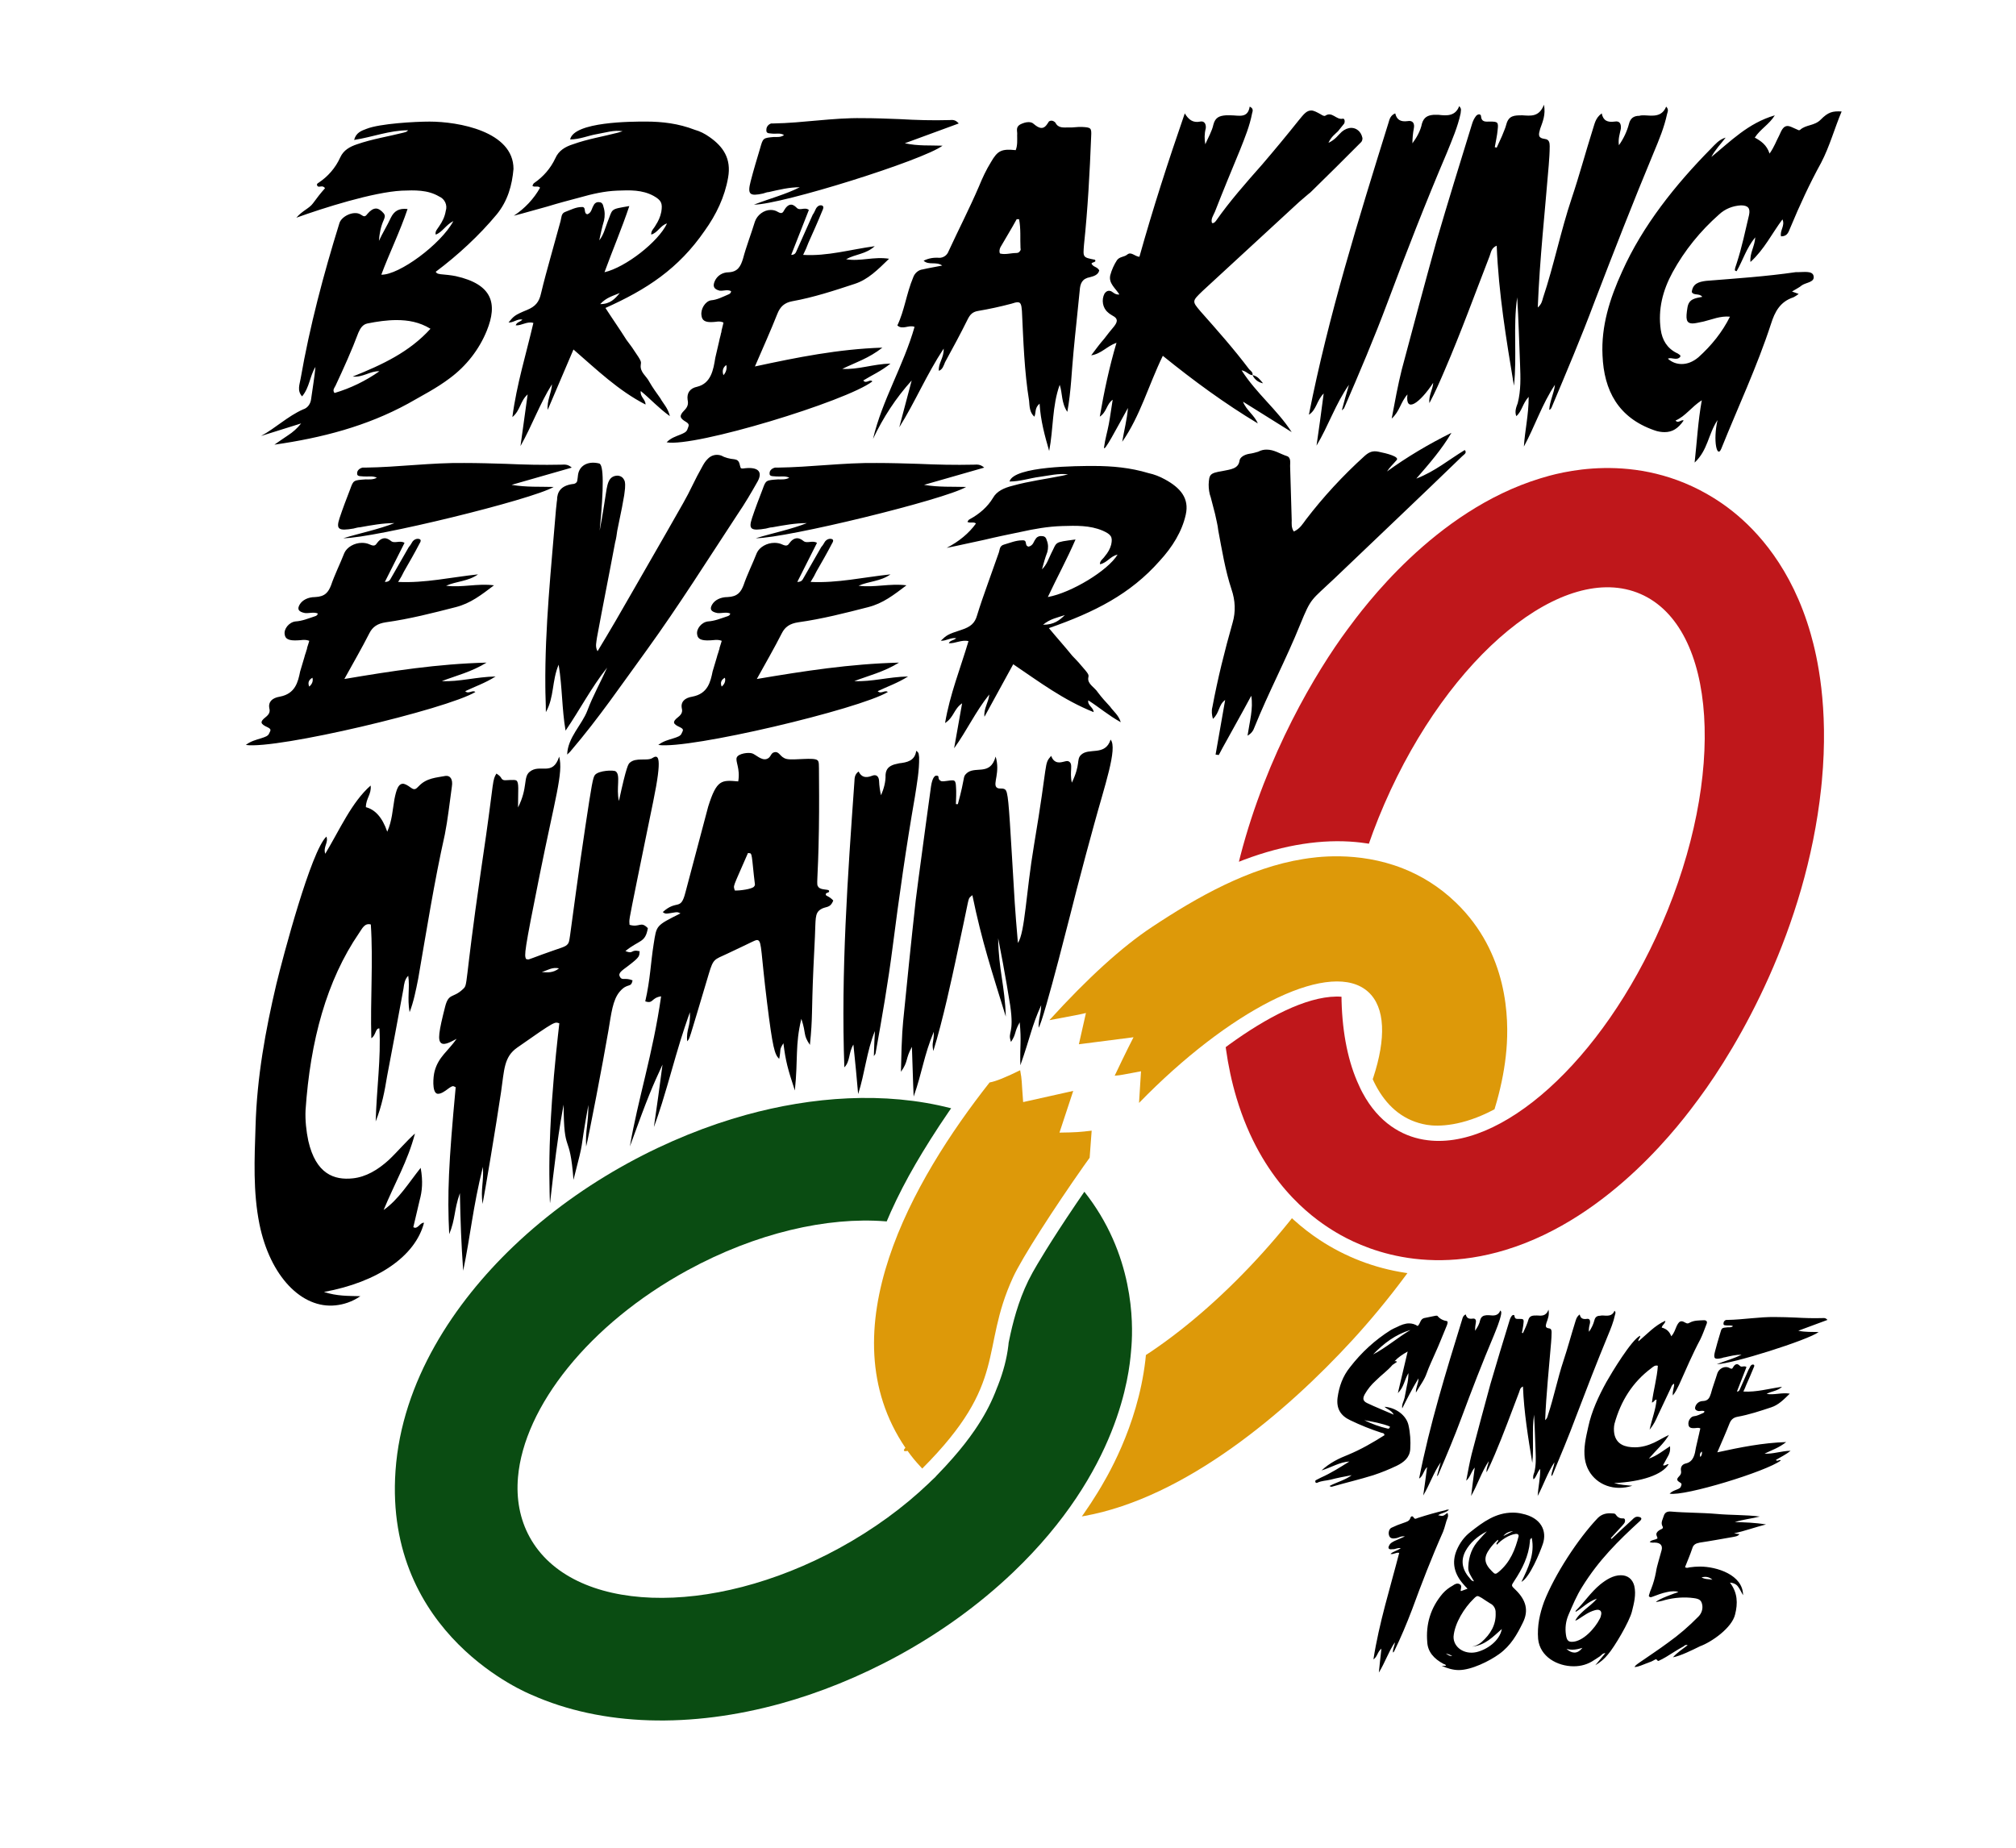
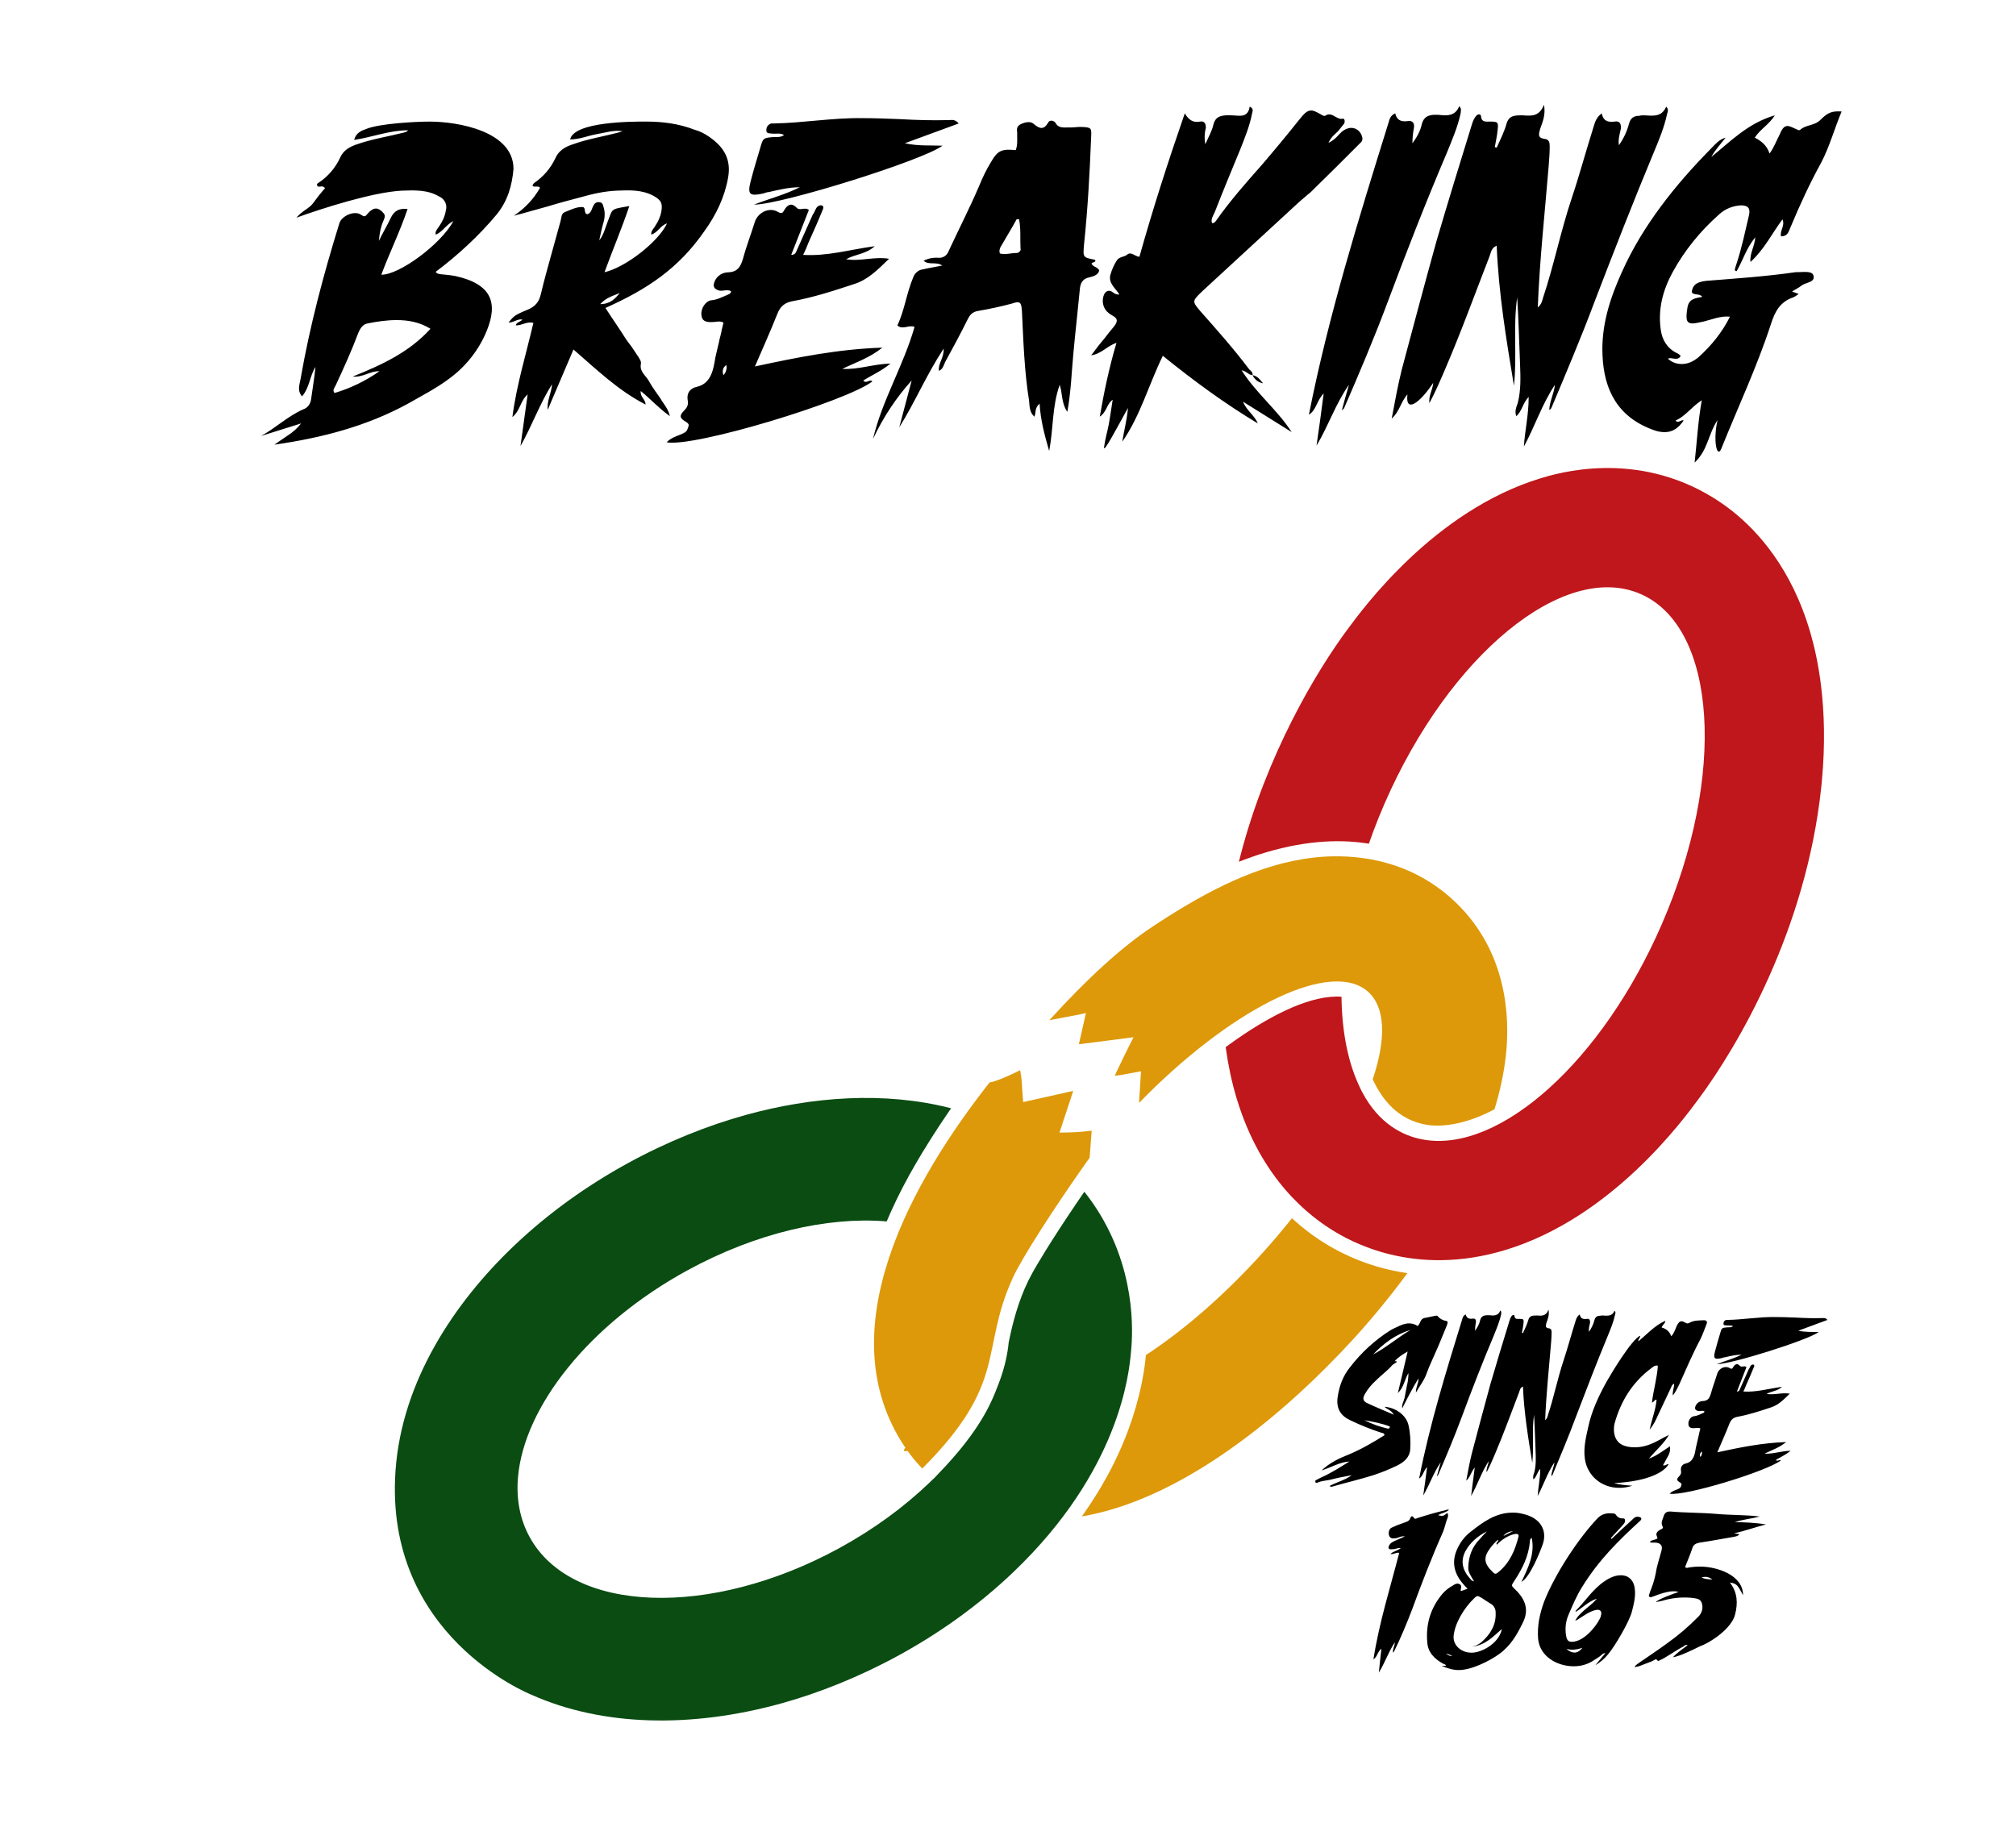
<svg xmlns="http://www.w3.org/2000/svg" version="1.1" id="Layer_1" x="0px" y="0px" viewBox="0 0 864 792" style="enable-background:new 0 0 864 792;" xml:space="preserve">
  <style type="text/css">
	.st0{fill-rule:evenodd;clip-rule:evenodd;fill:#0A4C12;}
	.st1{fill-rule:evenodd;clip-rule:evenodd;fill:#BF171B;}
	.st2{fill-rule:evenodd;clip-rule:evenodd;fill:#DD9909;}
	.st3{fill-rule:evenodd;clip-rule:evenodd;}
</style>
  <g>
    <g>
      <g>
        <path id="path_03fa8bcbbabae23ccb8164a62b2292a8" class="st0" d="M221.998,633.162     c-0.797,9.211,0.758,17.921,4.965,25.621     c17.95,32.854,77.445,35.003,132.736,4.793     c14.687-8.024,27.612-17.531,38.34-27.783l1.679-1.631l0.103-0.081     c0.713-0.596,1.236-1.186,1.52-1.527l0.068-0.084l0.323-0.325     c1.201-1.225,2.37-2.46,3.507-3.703l1.039-1.154l0.04-0.043l0.201-0.225     l0.402-0.446l0.085-0.097l1.483-1.658c3.515-4.01,6.524-7.857,9.205-11.76     c3.771-5.491,6.605-10.71,8.814-16.205l0.702-1.812l0.486-1.19     c2.28-5.793,3.785-11.528,4.451-17.094l0.132-1.281l0.798-3.758     c1.733-7.739,4.416-17.236,9.46-26.275c1.764-3.16,7.398-12.824,18.764-29.622     l3.421-4.998l0.052,0.063c2.415,3.052,4.672,6.295,6.746,9.734     c16.602,27.528,13.536,54.811,13.19,58.814     c-0.818,9.472-4.993,51.008-50.356,94.36     c-30.161,28.825-67.267,47.43-99.633,56.375     c-38.509,10.643-76.551,9.839-106.952-3.738     c-0.911-0.407-63.196-25.296-58.267-95.995     c2.686-38.521,25.356-72.148,50.481-96.159     c30.161-28.825,67.266-47.43,99.632-56.376     c28.309-7.824,59.432-10.198,87.812-2.906l0.208,0.056l-0.977,1.392     c-5.687,8.27-10.686,16.314-14.302,22.535     c-3.942,6.783-7.47,13.596-10.532,20.385l-1.816,4.183l-0.551-0.05     c-24.887-1.968-55.447,4.948-84.82,20.997     C252.304,567.622,224.602,603.071,221.998,633.162z" />
      </g>
    </g>
    <g>
      <g>
        <path id="path_d536ebdb6b2c76c6f728efe05940c341" class="st1" d="M742.684,219.272     c10.197,8.153,25.235,24.042,33.339,52.453     c2.742,9.616,7.764,31.088,4.773,63.076c-0.097,1.032-0.202,2.075-0.315,3.129     c-6.538,60.691-35.444,110.109-52.49,133.092     c-6.67,8.993-37.141,50.81-82.653,64.71     c-39.769,12.146-67.308-4.083-74.366-8.482     c-9.223-5.747-30.405-21.162-41.016-56.555     c-2.1-7.003-3.572-14.045-4.547-21.039l-0.104-0.829l1.417-1.044     c16.1-11.674,32.875-20.446,45.895-20.618     c0.356-0.005,0.731-0.004,1.118,0.006l1.187,0.063l0.033,1.873     c0.373,14.018,2.888,26.393,7.489,36.21l0.116,0.237l0.104,0.257     c0.323,0.73,0.746,1.575,1.287,2.587c6.952,13.016,16.983,18.475,25.959,20.052     l0.354,0.053l0.142,0.027c32.378,5.449,76.18-33.422,101.774-92.322     c27.764-63.891,23.681-127.364-9.109-141.613     c-32.79-14.249-81.978,26.075-109.742,89.967     c-1.735,3.993-3.346,7.985-4.833,11.963l-1.842,5.13l-0.636-0.113     c-2.155-0.334-3.886-0.514-5.068-0.622c-14.028-1.277-30.175,0.975-47.885,7.637     l-2.106,0.827l0.613-2.47c11.266-43.461,32.427-78.938,45.945-97.166     c6.67-8.994,37.142-50.808,82.653-64.709     c6.999-2.138,40.77-12.455,74.367,8.482     C736.423,214.696,739.285,216.554,742.684,219.272z" />
      </g>
    </g>
    <g>
      <g>
        <path id="path_634d8f9ab07d8344620b7721e6731832" class="st2" d="M603.183,545.692l-0.465,0.638     c-7.942,10.745-15.973,20.292-23.117,28.076     c-28.444,30.988-71.55,67.551-114.889,75.396l-1.068,0.182l0.825-1.154     c2.025-2.892,3.995-5.887,5.89-8.984c3.486-5.695,17.142-27.978,20.513-56.768     l0.232-2.276l2.608-1.721c15.399-10.435,31.901-24.861,47.572-42.255     c3.918-4.348,7.646-8.729,11.171-13.11l1.23-1.558l0.806,0.746     c3.577,3.228,7.28,6.077,11.046,8.562c10.846,7.156,23.335,12.089,36.907,14.125     L603.183,545.692z M493.629,397.393c19.528-12.952,41.653-25.463,64.93-29.183     c4.722-0.755,23.084-3.681,42.651,4.017c7.657,3.012,15.497,7.651,22.778,14.683     c22.375,21.612,22.759,49.772,21.623,63.056c-0.625,7.31-2.046,14.698-4.096,22.067     l-1.014,3.436l-0.302,0.167c-13.48,7.131-23.775,7.335-28.718,6.501     c-9.624-1.622-16.36-7.393-20.974-15.289c-0.577-0.987-1.12-2.007-1.632-3.056     l-0.565-1.212l0.233-0.671c5.505-16.776,5.204-30.113-2.202-36.786     c-15.342-13.823-55.954,5.648-94.538,43.942l-3.643,3.685l0.842-13.567     c-8.358,1.499-7.836,1.609-11.281,1.904c0.734-1.549,5.073-10.693,8.076-16.489     l-23.42,3.008l3.025-13.401c-1.066,0.328-6.29,1.353-15.671,3.077     C466.211,419.169,480.844,405.873,493.629,397.393z M454.059,485.476     c7.126-0.094,8.858-0.241,13.798-0.839l-0.864,11.601l-2.631,3.686     c-12.551,17.87-26.306,39.109-30.205,47.59     c-14.401,31.323-1.732,44.719-38.911,81.957     c-3.37-3.618-4.21-4.74-6.314-7.611c-0.142,0.069-0.548,0.168-0.908,0.166     c-0.601-0.003-1.074-0.285,0.011-1.455     c-33.967-50.066,3.217-114.876,36.072-156.588     c2.573-0.441,6.943-2.19,13.11-5.248c0.873,4.755,0.508,3.88,1.276,13.652     l21.466-4.789L454.059,485.476z" />
      </g>
    </g>
    <g>
      <g>
        <path id="path_a128393dff5fc321b24ea85805fb77bf" class="st3" d="M184.082,52.121     c-6.136,0-21.273,0.828-27.001,3.105c-2.25,0.828-4.5,1.656-5.319,4.761     c7.977-1.242,15.137-4.14,23.114-4.14c-0.614,0.828-1.432,0.828-2.045,1.035     c-6.546,1.656-13.296,2.691-19.841,4.968c-3.069,1.035-5.728,2.484-7.16,5.589     c-2.046,4.554-5.318,8.28-9.409,10.971c-0.409,0.207-0.818,0.621-0.409,1.242     c0.614,1.035,2.25-0.621,3.272,1.035c-1.841,2.07-3.477,4.139-5.114,6.417     c-1.636,2.277-4.499,3.105-7.159,6.21     c11.454-4.14,32.933-10.97,45.206-11.592c5.523-0.207,11.046-0.414,15.955,2.484     c2.455,1.035,3.682,3.726,2.863,6.21c-0.409,2.484-1.432,4.554-2.864,6.624     c-0.613,1.035-1.841,2.07-1.432,3.519c2.861-1.034,4.291-4.14,7.56-5.796     c-5.317,9.936-23.312,23.183-30.878,22.977     c3.477-9.314,7.977-18.423,11.25-28.151c-3.682-0.415-5.727,0.828-7.16,3.725     c-0.408,0.828-0.818,1.656-1.227,2.484l-2.659,4.968     c-0.408,0.828-0.818,1.657-1.227,2.484c0.205-3.105,0.819-6.21,2.046-8.901     c0.409-1.035,0.818-1.863,0-2.898c-1.022-1.242-2.25-2.07-3.272-2.07     c-1.227,0-2.455,0.828-3.682,2.277c-1.228,1.656-1.636,1.035-3.069,0.207     c-2.863-1.656-8.182,0.828-9.001,3.933     c-6.75,21.734-12.682,44.09-16.569,66.445     c-0.409,2.484-1.636,5.175,0.614,7.659c3.272-3.933,3.272-8.694,5.727-12.627     c-0.409,4.554-1.227,9.108-1.841,13.661c-0.205,2.07-1.432,3.933-3.477,4.554     c-6.546,2.898-11.864,8.073-18,11.385l17.182-5.381     c-1.636,2.07-3.477,3.725-5.727,5.174c-1.841,1.242-3.682,2.484-5.727,3.933     c20.25-2.898,39.478-7.865,57.274-17.594     c6.136-3.519,12.273-6.624,18-10.971     c6.955-5.174,12.478-12.212,15.75-20.285     c4.705-11.592,2.455-19.872-13.295-23.39c-2.046-0.415-4.296-0.621-6.546-0.828     c-0.614-0.207-1.432,0-2.045-1.035     c9.407-7.037,18.609-15.524,26.177-24.632     c4.703-5.796,6.543-12.419,7.157-19.457     C220.074,56.261,196.352,52.121,184.082,52.121z M151.149,161.415     c4.5,0.414,7.568-2.484,11.454-2.277c-5.932,4.14-12.273,7.245-19.228,9.315     c-1.023-1.242,0-2.277,0.409-3.106c3.477-7.452,6.955-15.11,9.818-22.769     c0.819-1.864,1.842-3.519,3.887-3.933c4.091-0.828,8.387-1.449,12.478-1.449     c4.91,0,9.818,0.827,14.523,3.725C175.491,150.857,164.036,156.24,151.149,161.415     z M304.072,58.733c-2.045-1.449-4.091-2.484-6.341-3.106     c-6.955-2.69-13.909-3.519-21.069-3.519c-5.728,0-30.683-0-32.319,7.659     c4.091,0,7.773-1.656,11.454-2.277c3.683-0.621,7.364-1.863,11.046-1.242     l-2.045,0.621c-6.341,1.657-12.887,2.691-19.228,4.968     c-3.272,1.035-6.136,2.691-7.568,6.003c-2.046,4.348-5.113,7.866-9,10.557     c-0.409,0.207-0.614,0.828-0.818,1.242c0.818,0.828,2.455-0.207,3.272,0.827     c-2.659,4.761-6.546,8.901-11.25,12.006c4.91-1.242,9.614-2.691,14.318-3.933     c4.705-1.449,9.409-2.691,14.114-3.933c5.113-1.449,10.432-2.691,15.955-2.898     c5.319-0.207,10.637-0.414,15.546,2.277c3.272,1.863,3.886,3.105,3.272,6.83     c-0.409,2.07-1.227,3.933-2.455,5.796c-0.613,1.242-2.046,2.277-1.841,3.933     c2.861-0.828,3.883-3.932,6.744-4.761c-3.681,7.865-17.792,18.837-26.79,20.906     c3.477-9.521,7.364-18.629,10.637-28.358c-8.591,1.449-6.955,1.035-9.41,7.038     c-1.022,2.691-1.636,5.381-3.477,7.659c0.614-2.898,1.227-5.796,2.045-8.487     c0.409-1.863,0.409-3.932-0.205-5.796c-0.205-1.034-0.614-2.07-1.841-2.07     c-1.022-0.207-2.046,0.414-2.455,1.449c-0.818,1.242-0.818,3.105-2.659,3.725     c-1.841-0.414-0.205-3.312-2.455-3.105c-2.455,0-4.705,1.242-6.955,2.07     c-1.841,0.621-1.636,2.484-2.045,3.933l-4.296,15.525     c-1.432,5.174-2.863,10.35-4.091,15.524c-0.818,3.726-2.454,5.589-5.932,7.038     c-5.523,2.277-5.727,2.691-7.977,5.382c2.045,0.207,3.682-1.655,5.932-1.241     c-0.818,1.034-2.455,1.034-2.864,2.483c2.455,0.207,4.91-1.863,7.569-1.034     c-3.069,13.248-7.16,26.288-9,40.364c3.477-2.898,3.273-6.831,6.546-9.729     l-3.069,22.148c4.91-8.694,8.182-18.008,13.501-26.495     c-0.205,3.726-2.25,7.038-1.841,10.971l11.045-25.874     c10.023,8.694,19.228,17.594,30.888,23.597c0-2.277-2.455-3.312-2.046-5.796     c4.293,3.519,7.564,7.245,12.471,10.763c-0.818-3.519-2.863-5.382-4.09-7.659     c-1.635-2.277-3.272-4.554-4.703-7.038c-1.227-2.484-4.09-4.14-3.681-7.245     c0.205-1.449,0.409-1.449-2.863-6.21c-1.022-1.657-2.249-3.106-3.272-4.555     c-2.863-4.554-5.93-8.901-8.998-13.661     c17.592-7.865,31.296-16.767,42.547-33.119     c4.909-6.83,8.591-14.49,10.023-22.769     C313.481,68.047,310.004,62.872,304.072,58.733z M257.229,130.352     c2.659-2.898,5.523-3.519,8.387-4.761     C263.57,128.076,261.525,130.352,257.229,130.352z M410.894,52.918     c-1.637-1.863-2.864-1.449-4.092-1.449c-7.16,0.207-14.116,0-21.277-0.414     c-5.319-0.207-10.638-0.414-15.957-0.414     c-12.684-0.207-25.369,2.07-38.052,2.276c-0.205,0-0.614,0-1.023,0     c-1.227,0.414-2.046,1.449-2.046,2.691c-0.205,1.864,1.432,1.45,2.455,1.657     c1.637,0.208,3.478-0.415,5.115,0.622c-1.432,1.038-2.864,0.83-4.296,0.83     c-4.706,0.415-4.706,0.415-5.933,4.764c-1.433,4.765-2.865,9.528-4.092,14.292     c-1.433,5.592-0.409,6.42,5.319,5.178c0.818-0.207,1.636-0.621,2.455-0.621     c4.501-1.036,8.796-2.072,13.298-2.072c-6.137,3.107-12.684,4.764-19.64,7.456     c11.866,0,72.627-19.055,80.81-25.269c-5.32-0.207-10.434,0.207-16.162-1.035     L410.894,52.918z M360.975,158.116c5.523-2.691,11.457-4.554,17.185-9.108     c-18.821,0.621-36.415,4.14-54.623,8.073     c3.478-8.074,6.751-15.32,9.615-22.567c1.228-3.105,3.069-4.761,6.343-5.382     c9.206-1.657,18.003-4.555,26.8-7.453c5.729-1.864,9.82-6.004,14.73-10.766     c-6.547-1.035-12.275,1.242-18.413,0.207c4.092-2.278,8.387-2.071,12.275-5.592     c-10.638,1.45-20.254,4.348-30.687,3.728c1.023-2.071,1.637-3.521,2.25-5.178     c2.046-4.556,4.093-9.113,5.933-13.67c0.409-0.828,0.819-1.864,0-2.278     c-1.023-0.414-2.045,0.207-2.659,1.243c-0.409,0.828-0.819,1.864-1.433,2.693     l-6.751,15.12c-0.409,0.828-0.614,2.071-2.455,2.071l7.569-19.262     c-1.841-1.451-3.886,0.621-5.319-1.036c-0.819-0.828-1.636-1.243-2.25-1.243     c-1.228,0-2.25,1.036-3.069,2.486c-0.614,1.242-1.228,1.449-2.66,0.621     c-1.022-0.621-2.045-0.828-3.069-0.828c-2.864,0-5.728,2.071-6.751,4.971     c-1.637,5.385-3.683,10.564-5.115,15.949c-1.022,3.314-2.25,5.592-6.137,5.799     c-2.659,0-4.91,1.45-5.933,3.729c-1.023,2.278-0.409,3.521,2.046,4.142     c1.637,0.208,3.273-0.621,4.91,0.208c0,0.828-0.614,1.242-1.228,1.449     c-2.455,1.034-4.706,2.277-7.365,2.483c-2.455,0.414-4.5,3.726-4.091,6.417     c0.205,2.277,1.636,3.105,4.91,2.898c1.432,0,2.659-0.621,4.501,0.207     c0,0.414-0.205,0.828-0.205,1.035l-0.614,2.483c0,0.207,0,0.621-0.205,1.035     c-0.205,1.242-0.614,2.277-0.819,3.519l-1.636,7.038     c-0.818,5.175-1.842,10.971-7.774,12.42c-3.068,0.621-4.5,2.691-4.091,5.589     c0.408,1.863-0.001,3.105-1.433,4.554c-2.25,2.277-2.045,3.312,0.819,4.968     c1.637,1.035,1.023,1.656,0.614,2.898c-0.409,1.449-1.636,1.863-3.068,2.484     c-2.046,0.828-4.092,1.449-5.933,3.312c11.866,2.277,77.128-17.594,88.175-26.081     c-1.023-1.243-2.659,1.242-3.887-0.415c3.682-2.277,7.569-3.933,11.661-7.245     C374.068,156.046,367.726,158.53,360.975,158.116z M310.035,160.808     c-0.614-1.863-0.205-3.312,1.228-4.347     C311.672,158.116,311.058,159.772,310.035,160.808z M468.25,113.62     c-1.636-1.449,2.046-0.828,1.023-2.277c-5.319-1.035-5.114-1.035-4.705-6.417     c1.636-15.525,2.455-30.843,3.068-46.368c0.205-3.726,0-3.933-3.886-4.14     c-0.408,0-1.02,0-1.428,0l-2.862,0.207c-0.409,0-1.022,0-1.431,0     c-2.249,0-4.497,0.414-5.723-2.07c-0.409-0.414-1.022-0.828-1.636-0.828     c-0.615,0-1.23,0.207-1.436,0.828c-1.026,1.656-1.846,2.277-2.871,2.277     c-1.024,0-2.048-0.621-3.277-1.656c-0.615-0.621-1.433-0.828-2.252-0.828     c-1.227,0-2.455,0.414-3.682,1.035c-2.046,1.242-1.023,2.898-1.228,4.554     c0,2.07,0.204,4.347-0.614,6.417c-6.136-0.621-7.773,0.207-10.637,5.175     c-2.045,3.312-3.682,6.83-5.113,10.35     c-4.091,9.521-8.796,18.63-13.091,27.944     c-0.614,1.656-2.25,2.691-3.887,2.691c-2.455-0.207-4.705,0.207-6.75,1.242     c2.25,2.07,5.318,0.207,7.977,2.07c-3.068,0.621-5.727,1.035-8.387,1.656     c-1.841,0.207-3.477,1.656-4.091,3.519c-2.863,6.83-3.682,14.076-6.75,20.492     c2.25,2.07,4.909-0.414,7.364,0.621     c-4.705,16.559-13.909,31.463-17.796,48.023     c4.296-9.108,9.818-17.594,16.569-25.046l-5.319,20.079     c6.75-10.764,11.659-22.563,19.023-33.741c0.205,3.933-2.455,6.417-2.045,9.522     c1.636-0.621,2.045-2.277,2.659-3.726c3.273-6.003,6.546-12.005,9.614-18.215     c1.023-2.07,2.046-3.312,4.5-3.725c4.909-0.828,9.613-1.864,14.318-3.106     c1.228-0.414,2.045-0.621,2.659-0.621c1.227,0,1.636,0.827,1.841,3.725     c0.614,12.834,1.023,25.874,3.068,38.501c0.205,2.484,0.205,4.968,2.251,6.831     c0.818-1.656,0-3.726,2.253-5.589c0.41,7.245,2.256,13.869,4.101,20.285     c1.846-9.522,1.23-19.251,4.511-28.359c1.229,3.519,0.615,7.659,3.269,11.592     c1.632-8.901,1.836-17.388,2.652-25.668c0.816-8.901,1.836-17.594,2.652-26.288     c0.205-3.105,1.022-5.175,4.499-5.796c1.636-0.414,3.476-1.035,3.885-2.898     C470.296,114.448,468.864,114.448,468.25,113.62z M435.517,108.445     c-2.25,0-4.705,0.828-6.955,0.208c-0.409-0.828-0.204-1.864,0.205-2.691     c2.25-3.933,4.705-7.866,6.955-12.006h1.022     c0.819,4.14,0.409,8.28,0.614,12.42c0.205,0.621,0,1.035-0.409,1.449     C436.743,108.238,436.131,108.445,435.517,108.445z M583.856,58.952     c-0.614-2.691-2.659-4.14-4.705-4.14c-1.432,0-2.864,0.621-4.091,1.656     c-1.636,1.449-2.659,3.312-5.727,4.761c1.227-2.691,2.863-3.726,4.091-4.968     c0.818-1.034,1.84-2.276,2.659-3.312c0.409-0.828,0.205-2.277-0.614-2.07     c-2.863,0.621-4.499-3.312-7.568-1.242c-0.409,0.207-1.227-0.208-1.841-0.621     c-1.841-1.035-3.069-1.656-4.091-1.656c-2.045,0-3.272,1.656-5.318,4.14     c-5.114,6.417-10.432,12.834-15.751,19.043     c-6.954,7.866-13.909,15.732-19.841,24.219     c-0.409,0.414-0.818,1.035-1.636,0.828c-0.614-1.657,0.614-3.312,1.227-4.761     c3.478-8.901,7.159-17.801,10.841-26.702     c2.045-5.175,4.091-10.143,5.113-15.525c0.205-0.828,0.818-2.07-1.022-2.898     c-0.818,5.175-4.705,3.726-7.977,3.726c-0.819,0-1.432,0-2.25,0     c-2.659,0.207-4.5,0.827-5.319,3.932c-0.613,2.898-2.25,5.589-3.477,8.487     c-0.409-2.277-0.409-4.554,0.204-6.831c0.205-1.863-0.614-3.312-2.455-2.898     c-3.068,0.621-4.91-0.828-6.546-3.519     c-7.162,20.699-13.71,40.986-19.441,61.478     c-2.046-0.207-3.479-2.277-5.116-1.035c-1.433,1.242-3.274,0.828-4.502,2.484     c-1.228,1.863-2.251,4.14-2.865,6.416c-0.819,3.519,2.251,5.589,3.888,8.28     c-1.842,0.207-2.66-1.035-3.683-1.449c-1.227-0.414-2.045,0.207-2.659,1.035     c-1.432,2.691-0.818,6.21,1.433,8.072c0.613,0.621,1.431,1.035,2.045,1.449     c2.455,1.242,2.046,2.691,0.615,4.554c-1.432,1.657-2.864,3.519-4.296,5.382     c-1.841,2.07-3.478,4.347-5.523,7.038c4.296-0.621,6.751-3.932,10.842-5.381     c-3.069,10.35-5.319,20.907-7.16,31.67c3.069-2.07,2.864-5.382,5.524-7.245     c-0.614,3.726-1.023,7.038-1.637,10.35c-0.614,3.312-1.636,6.623-2.045,9.936     c-0.409,3.105,5.524-8.28,10.231-16.767c-0.409,4.968-1.637,9.522-2.456,14.49     c7.776-11.178,11.255-24.218,17.394-36.845     c13.297,10.763,26.595,20.492,40.71,28.979     c-1.432-3.519-4.91-5.589-6.341-9.315l20.864,13.041     c-6.137-9.521-15.136-16.559-21.478-26.495c2.25,0.414,3.068,2.07,4.704,2.07     c0.818,1.864,2.455,3.106,4.5,3.519c-1.227-1.449-2.25-3.106-4.5-3.519     c0.205-1.242-0.819-1.863-1.432-2.484     c-6.546-8.694-13.705-16.766-20.864-24.839     c-3.682-4.347-3.682-4.347,0.819-8.694     c13.705-12.627,27.41-25.253,41.319-38.087     c0.409-0.414,1.022-0.828,1.432-1.242l2.659-2.276     c0.614-0.415,1.023-0.828,1.432-1.242c6.955-6.831,13.909-13.662,20.864-20.7     C583.651,60.815,584.061,59.78,583.856,58.952z M625.369,45.497     c-1.636,4.347-5.319,4.14-8.796,3.726c-0.819,0-1.431,0-2.25,0     c-2.455,0.207-4.091,1.035-4.909,3.725c-0.614,3.105-2.25,6.003-4.091,8.487     c0-2.07,0.205-4.347,0.613-6.416c0.409-2.07-0.409-3.519-2.658-3.106     c-3.067,0.415-4.703-0.621-5.316-3.312c-2.045,0.828-2.454,2.484-2.862,3.933     c-12.882,41.399-25.763,82.798-34.147,125.232     c3.271-2.07,3.271-6.003,6.339-9.108c-1.022,8.072-2.045,15.317-3.067,22.355     c5.112-8.487,8.179-18.008,13.904-26.081c-1.022,3.519-2.045,7.038-3.067,10.971     c0.613-0.621,1.022-0.828,1.022-1.035c6.544-15.111,12.883-30.014,18.61-45.332     c7.976-21.32,16.36-42.847,25.359-63.961     c2.249-5.589,4.703-11.178,5.93-16.974     C625.982,47.567,626.596,46.739,625.369,45.497z M714.068,45.704     c-1.841,4.554-5.727,3.933-9.409,3.726c-0.818,0-1.432-0-2.045,0.207     c-2.455,0-3.886,1.034-4.5,3.516c-0.818,3.102-2.25,6.206-4.296,9.101     c-0.409-2.69,0.409-4.966,0.819-7.035c0.204-2.07-0.409-3.519-2.659-3.104     c-3.068,0.414-4.909-0.413-5.523-3.514c-2.864,2.07-3.068,4.761-3.886,7.037     c-3.069,9.727-5.727,19.662-9,29.39     c-4.705,14.074-7.568,28.562-12.273,42.637     c-0.409,1.449-0.614,2.69-2.25,4.139c0.819-20.699,3.069-40.985,4.705-61.063     c0.205-2.691,0.408-5.382,0.408-8.073c0-1.448-0.205-2.896-2.045-3.103     c-3.273-0.414-2.659-2.069-2.045-4.344c1.022-2.896,2.455-6,1.636-10.344     c-2.049,5.381-5.737,4.761-9.219,4.554c-3.43,0-5.899-0-6.927,3.93     c-0.412,1.655-1.235,3.31-1.852,4.965l-2.263,4.964l-0.818-0.207     c0.409-2.483,1.022-4.966,1.227-7.449c0.408-3.311-0.001-3.518-3.273-3.518     c-1.841,0-3.682,0.413-3.886-2.479c-0.205-0.828-1.227-0.828-2.045,0     c-0.819,1.035-1.432,2.276-1.841,3.725     c-5.114,16.558-10.228,33.117-15.137,49.883     c-5.114,18.421-10.023,36.842-14.932,55.264     c-1.636,6.623-2.864,13.247-4.296,20.905c3.477-3.105,3.682-6.831,6.75-10.35     c-1.023,8.28,5.318,3.726,11.046-4.968c-0.205,2.898-2.046,5.589-1.636,8.694     c2.455-4.554,4.5-9.314,6.546-14.076c6.954-16.145,12.886-32.498,19.227-48.851     c0.613-1.449,0.613-3.519,3.068-4.554c0.821,20.492,4.106,40.157,7.391,60.029     c1.395-12.627-0.441-25.254,1.395-37.881c0.615,9.729,0.82,19.251,1.23,28.772     c0.205,5.589,0.41,10.971-0.999,16.56c-0.602,1.656-1.405,3.519-0.623,5.589     c2.452-2.07,2.656-5.382,5.312-8.28c0,7.866-1.64,14.49-2.05,21.321     c4.71-8.694,7.781-18.216,13.309-26.496     c-0.409,3.726-2.249,7.038-2.454,10.764c0.614-0.207,0.818-0.621,1.022-1.035     c6.341-15.109,12.682-30.012,18.409-45.328     c8.182-21.319,16.569-42.845,25.365-63.957     c2.25-5.381,4.499-10.763,5.727-16.558     C714.682,47.98,715.295,46.946,714.068,45.704z M763.296,101.302     c3.069,0,3.273-2.282,4.091-3.942c3.886-9.335,8.182-18.67,13.092-27.589     c3.682-7.054,5.727-14.729,8.796-21.99c-3.886-0.207-5.727,0.208-9.001,3.525     c-2.659,2.695-6.341,2.073-8.796,4.351c-0.613,0.414-0.818,0-1.432-0.207     c-1.841-0.828-3.068-1.449-3.887-1.449c-1.636,0-2.455,1.244-3.682,4.149     c-1.227,2.282-2.045,4.772-4.091,7.676c-1.227-3.734-3.682-5.394-6.341-6.846     c2.455-3.734,6.137-5.602,8.591-9.543     c-11.455,3.32-19.023,11.203-27.205,17.842     c1.636-3.112,4.091-5.602,6.136-8.298c-2.864,0.83-4.5,2.903-6.341,4.77     c-15.137,15.346-29.251,32.974-38.047,52.676     c-5.318,11.614-9.001,23.435-8.387,35.878     c0.614,15.116,6.75,26.711,22.092,32.094c1.636,0.621,3.273,0.828,4.5,0.828     c3.273,0,5.727-1.449,8.182-4.968c-1.023-0.621-2.25,1.45-3.478,0     c4.296-1.864,6.75-5.798,11.251-8.697c-1.636,9.109-2.045,17.391-3.069,26.707     c5.728-5.382,5.728-12.006,9.819-18.217     c-2.046,8.901-0.205,16.763,1.636,12.207     c7.159-17.81,15.341-35.205,21.274-53.429     c1.636-5.178,3.887-9.527,9.614-11.39c0.818-0.415,1.431-0.828,2.25-1.45     l-2.864-1.038c1.636-1.038,3.068-1.66,4.295-2.697     c1.841-1.245,5.727-1.245,4.909-4.149c-0.613-2.073-4.091-1.452-6.545-1.452     c-0.409,0-0.614,0-1.023,0c-12.886,1.867-25.568,2.697-38.455,3.734     c-3.273,0.415-5.727,1.244-6.137,4.772c0.819,1.66,3.273,0.415,4.5,2.074     c-3.069,0.622-5.727,0.829-6.341,4.562c-0.818,4.977-0.614,6.843,2.25,6.843     c1.022,0,2.659-0.415,4.705-0.828c3.477-0.828,7.159-2.485,11.25-2.071     c-3.273,6.627-7.978,12.425-13.5,17.395c-2.455,2.07-4.91,2.899-7.159,2.899     c-2.045,0-4.091-0.621-5.932-2.278c1.636-0.828,3.682,1.035,5.318-0.828     c0-0.207,0-0.414,0-0.621c-0.614-0.415-1.022-0.829-1.636-1.037     c-4.091-2.074-6.137-5.598-6.75-9.953c-1.227-8.709,0.819-16.795,5.114-24.675     c5.114-9.331,11.864-17.625,19.841-24.676c2.659-2.488,5.933-3.732,9.41-3.939     c3.068,0,4.091,1.244,3.477,4.149c-1.636,6.846-3.068,13.9-5.318,20.746     c-0.205,0.623-0.409,1.245-0.614,1.867c0,0.622-0.614,1.244,0.614,1.452     c2.659-4.564,4.091-9.751,7.977-14.523c-0.205,3.942-2.455,6.847-2.046,10.581     c5.932-5.394,9.204-12.241,13.705-18.257     C765.137,96.738,762.683,98.812,763.296,101.302z" />
      </g>
    </g>
    <g>
      <g>
-         <path id="path_108cb083696697447dc08ca6ebd54e27" class="st3" d="M245.043,200.435     c-1.826-1.62-3.195-1.26-4.565-1.26c-7.988,0.18-15.748,0-23.737-0.36     c-5.934-0.18-11.868-0.36-17.802-0.36     c-14.15-0.18-28.301,1.8-42.452,1.98c-0.228,0-0.685,0-1.141,0     c-1.369,0.36-2.282,1.26-2.282,2.341c-0.228,1.622,1.597,1.261,2.739,1.441     c1.826,0.181,3.88-0.361,5.706,0.541c-1.598,0.903-3.195,0.722-4.793,0.722     c-5.25,0.361-5.25,0.361-6.619,4.144c-1.598,4.145-3.196,8.288-4.565,12.432     c-1.598,4.864-0.457,5.584,5.935,4.504c0.912-0.18,1.825-0.54,2.739-0.54     c5.021-0.901,9.814-1.802,14.835-1.802c-6.847,2.703-14.151,4.144-21.911,6.486     c13.238,0,81.023-16.575,90.153-21.98c-5.935-0.18-11.641,0.18-18.031-0.9     L245.043,200.435z M189.353,291.942c6.162-2.341,12.781-3.961,19.172-7.923     c-20.997,0.54-40.625,3.601-60.939,7.023     c3.88-7.023,7.532-13.327,10.727-19.63c1.37-2.701,3.423-4.142,7.076-4.682     c10.27-1.441,20.085-3.963,29.899-6.483     c6.391-1.621,10.955-5.223,16.433-9.365     c-7.303-0.9-13.695,1.08-20.542,0.18c4.565-1.982,9.357-1.802,13.694-4.864     c-11.868,1.261-22.595,3.783-34.235,3.243c1.141-1.802,1.826-3.063,2.51-4.504     c2.283-3.963,4.566-7.927,6.619-11.891c0.457-0.721,0.913-1.621,0-1.982     c-1.141-0.36-2.282,0.18-2.967,1.081c-0.457,0.721-0.913,1.622-1.598,2.342     l-7.532,13.152c-0.457,0.721-0.685,1.802-2.739,1.802l8.444-16.755     c-2.054-1.262-4.336,0.54-5.934-0.901c-0.913-0.72-1.825-1.081-2.51-1.081     c-1.37,0-2.51,0.901-3.423,2.162c-0.685,1.08-1.37,1.26-2.968,0.541     c-1.141-0.541-2.282-0.72-3.423-0.72c-3.195,0-6.39,1.802-7.532,4.324     c-1.826,4.684-4.108,9.189-5.706,13.873c-1.141,2.883-2.51,4.864-6.847,5.044     c-2.967,0-5.478,1.261-6.619,3.243c-1.141,1.982-0.457,3.063,2.282,3.603     c1.826,0.181,3.652-0.54,5.478,0.181c0,0.72-0.685,1.08-1.37,1.26     c-2.739,0.9-5.25,1.98-8.217,2.16c-2.739,0.36-5.021,3.241-4.564,5.582     c0.228,1.981,1.825,2.701,5.477,2.521c1.598,0,2.967-0.54,5.021,0.18     c0,0.36-0.228,0.72-0.228,0.9l-0.685,2.16c0,0.18,0,0.541-0.228,0.901     c-0.228,1.08-0.685,1.981-0.913,3.061l-1.825,6.122     c-0.913,4.502-2.055,9.543-8.673,10.804c-3.423,0.541-5.021,2.341-4.564,4.862     c0.456,1.62-0.001,2.701-1.599,3.961c-2.51,1.981-2.282,2.881,0.913,4.322     c1.826,0.9,1.141,1.44,0.685,2.521c-0.457,1.261-1.825,1.621-3.423,2.161     c-2.282,0.72-4.565,1.26-6.619,2.881c13.238,1.981,86.045-15.305,98.37-22.687     c-1.141-1.081-2.967,1.081-4.337-0.361c4.108-1.981,8.444-3.421,13.009-6.302     C203.96,290.141,196.885,292.302,189.353,291.942z M132.523,294.283     c-0.685-1.62-0.228-2.881,1.37-3.781     C134.349,291.942,133.664,293.383,132.523,294.283z M318.394,200.819     c-0.228,0-0.685-0-0.913-0.18c-0.685-1.44-0.228-3.421-2.739-3.781     c-2.054-0.18-4.109-0.721-5.706-1.62c-2.282-0.721-4.336,0-5.705,1.44     c-1.142,1.08-1.826,2.341-2.51,3.601c-0.685,1.26-1.37,2.521-2.055,3.781     l-3.879,7.742c-0.685,1.26-1.37,2.521-2.055,3.781     c-2.282,4.141-4.792,8.283-7.074,12.424l-14.377,25.028     c-5.021,8.823-10.042,17.466-15.291,26.108c-1.142-1.981-0.458-3.961-0.229-5.942     c2.512-13.684,5.252-27.189,7.764-40.693c0.457-1.62,0.685-3.421,0.913-5.042     l2.054-10.083c0.228-1.62,0.685-3.421,0.913-5.042     c0.228-1.981,0.685-4.141,0.228-6.122c-0.457-1.08-1.141-2.161-2.967-2.341     c-3.881,0-4.338,3.601-4.795,5.762c-0.913,5.941-1.826,11.883-2.968,17.825     c1.827-18.726,1.752-28.329-0.227-28.809c-4.338-1.08-7.991,0.541-8.904,4.142     c-0.228,0.9-0.228,1.98-0.457,3.061c0,0.9-0.913,1.62-2.054,1.62     c-5.021,0.721-6.618,3.421-6.618,6.842c-0.228,1.26-0.228,2.521-0.457,3.961     c-2.054,25.208-4.792,50.596-4.564,75.983c0,3.601,0.228,7.203,0.228,10.984     c3.652-6.482,2.51-13.324,5.477-20.346c1.597,9.723,1.369,19.087,2.966,28.269     c6.164-9.003,10.958-18.366,17.806-27.008     c-2.739,6.122-6.164,12.244-8.447,18.366c-2.283,6.122-8.447,11.523-8.675,18.906     c0.913-0.901,1.37-1.26,1.597-1.62c11.868-13.864,21.909-28.629,32.408-43.034     c13.921-19.266,26.245-38.892,39.026-58.338     c3.195-4.682,5.933-9.363,8.671-14.225     C327.066,201.9,324.555,199.919,318.394,200.819z M421.809,200.435     c-1.826-1.62-3.195-1.26-4.565-1.26c-7.988,0.18-15.748,0-23.737-0.36     c-5.934-0.18-11.868-0.36-17.802-0.36     c-14.15-0.18-28.301,1.8-42.452,1.98c-0.228,0-0.685,0-1.141,0     c-1.369,0.36-2.282,1.26-2.282,2.341c-0.228,1.622,1.597,1.261,2.739,1.441     c1.826,0.181,3.88-0.361,5.706,0.541c-1.598,0.903-3.195,0.722-4.793,0.722     c-5.25,0.361-5.25,0.361-6.619,4.144c-1.598,4.145-3.196,8.288-4.565,12.432     c-1.598,4.864-0.457,5.584,5.935,4.504c0.912-0.18,1.826-0.54,2.739-0.54     c5.021-0.901,9.814-1.802,14.835-1.802c-6.847,2.703-14.151,4.144-21.911,6.486     c13.238,0,81.024-16.575,90.153-21.98c-5.935-0.18-11.641,0.18-18.031-0.9     L421.809,200.435z M366.119,291.942c6.162-2.341,12.781-3.961,19.172-7.923     c-20.997,0.54-40.626,3.601-60.939,7.023     c3.88-7.023,7.532-13.327,10.727-19.63c1.37-2.701,3.423-4.142,7.076-4.682     c10.27-1.441,20.085-3.963,29.898-6.483     c6.391-1.621,10.955-5.223,16.433-9.365     c-7.303-0.9-13.695,1.08-20.542,0.18c4.565-1.982,9.357-1.802,13.694-4.864     c-11.868,1.261-22.595,3.783-34.235,3.243c1.142-1.802,1.826-3.063,2.51-4.504     c2.283-3.963,4.566-7.927,6.619-11.891c0.457-0.72,0.913-1.621,0-1.982     c-1.142-0.36-2.282,0.18-2.967,1.081c-0.457,0.721-0.913,1.622-1.598,2.342     l-7.532,13.152c-0.456,0.721-0.685,1.802-2.739,1.802l8.444-16.755     c-2.054-1.262-4.336,0.54-5.933-0.901c-0.913-0.721-1.826-1.081-2.51-1.081     c-1.37,0-2.51,0.901-3.423,2.162c-0.685,1.08-1.37,1.26-2.968,0.541     c-1.14-0.541-2.282-0.721-3.423-0.721c-3.195,0-6.39,1.802-7.532,4.324     c-1.826,4.684-4.108,9.189-5.706,13.873c-1.14,2.883-2.51,4.864-6.847,5.044     c-2.967,0-5.478,1.261-6.619,3.243c-1.142,1.982-0.457,3.063,2.282,3.603     c1.826,0.181,3.652-0.54,5.478,0.181c0,0.72-0.685,1.08-1.37,1.26     c-2.739,0.9-5.25,1.98-8.216,2.16c-2.739,0.36-5.021,3.241-4.564,5.582     c0.228,1.981,1.826,2.701,5.477,2.521c1.598,0,2.967-0.54,5.022,0.18     c0,0.36-0.228,0.72-0.228,0.9l-0.685,2.16c0,0.18,0,0.541-0.228,0.901     c-0.228,1.08-0.685,1.981-0.913,3.061l-1.825,6.122     c-0.913,4.502-2.055,9.543-8.673,10.804c-3.423,0.541-5.02,2.341-4.564,4.862     c0.456,1.62-0.001,2.701-1.599,3.961c-2.51,1.981-2.282,2.881,0.913,4.322     c1.826,0.9,1.142,1.44,0.685,2.521c-0.457,1.261-1.826,1.621-3.423,2.161     c-2.282,0.72-4.565,1.26-6.618,2.881c13.238,1.981,86.045-15.305,98.37-22.687     c-1.142-1.081-2.967,1.081-4.337-0.361c4.108-1.981,8.444-3.421,13.009-6.302     C380.726,290.141,373.651,292.302,366.119,291.942z M309.289,294.283     c-0.685-1.62-0.228-2.881,1.37-3.781     C311.115,291.942,310.43,293.383,309.289,294.283z M499.277,205.493     c-2.282-1.26-4.564-2.161-7.074-2.701c-7.759-2.34-15.517-3.061-23.505-3.061     c-6.39,0-34.231,0-36.056,6.662c4.564,0,8.671-1.44,12.779-1.981     c4.108-0.54,8.216-1.62,12.323-1.08l-2.282,0.54     c-7.074,1.441-14.377,2.341-21.451,4.322c-3.651,0.9-6.846,2.341-8.443,5.222     c-2.282,3.782-5.705,6.842-10.04,9.183c-0.457,0.18-0.685,0.72-0.913,1.08     c0.913,0.72,2.739-0.18,3.651,0.72c-2.967,4.142-7.303,7.743-12.55,10.444     c5.477-1.08,10.725-2.341,15.974-3.421c5.249-1.26,10.497-2.341,15.746-3.421     c5.704-1.26,11.638-2.341,17.799-2.521c5.934-0.18,11.867-0.36,17.344,1.981     c3.651,1.62,4.336,2.701,3.651,5.941c-0.457,1.801-1.369,3.421-2.739,5.042     c-0.684,1.08-2.282,1.981-2.054,3.421c3.192-0.721,4.332-3.421,7.524-4.141     c-4.107,6.842-19.848,16.385-29.887,18.185     c3.879-8.282,8.216-16.204,11.867-24.667c-9.584,1.26-7.759,0.9-10.498,6.122     c-1.14,2.341-1.826,4.681-3.879,6.662c0.685-2.521,1.369-5.042,2.282-7.382     c0.457-1.62,0.456-3.421-0.228-5.042c-0.228-0.9-0.685-1.8-2.054-1.8     c-1.14-0.18-2.282,0.36-2.739,1.26c-0.912,1.08-0.912,2.701-2.966,3.241     c-2.054-0.36-0.228-2.881-2.739-2.701c-2.739,0-5.249,1.08-7.759,1.8     c-2.054,0.541-1.826,2.161-2.282,3.421l-4.792,13.504     c-1.597,4.501-3.194,9.003-4.564,13.504c-0.912,3.241-2.738,4.862-6.618,6.122     c-6.161,1.981-6.39,2.341-8.9,4.682c2.282,0.18,4.107-1.44,6.618-1.08     c-0.913,0.9-2.739,0.9-3.195,2.16c2.739,0.18,5.477-1.62,8.444-0.9     c-3.423,11.523-7.987,22.867-10.041,35.111c3.879-2.521,3.652-5.942,7.303-8.463     l-3.423,19.266c5.477-7.562,9.128-15.665,15.062-23.047     c-0.228,3.241-2.51,6.122-2.054,9.543l12.322-22.507     c11.182,7.562,21.451,15.305,34.459,20.526c0-1.981-2.739-2.881-2.282-5.042     c4.79,3.061,8.439,6.302,13.912,9.363c-0.912-3.061-3.194-4.681-4.563-6.662     c-1.824-1.981-3.65-3.961-5.247-6.122c-1.369-2.161-4.563-3.601-4.107-6.302     c0.228-1.26,0.457-1.26-3.194-5.401c-1.14-1.441-2.509-2.702-3.65-3.962     c-3.194-3.961-6.616-7.742-10.038-11.883     c19.626-6.842,34.915-14.585,47.466-28.809     c5.476-5.941,9.584-12.604,11.182-19.806     C509.774,213.595,505.895,209.093,499.277,205.493z M447.019,267.792     c2.967-2.521,6.161-3.061,9.356-4.141     C454.093,265.811,451.811,267.792,447.019,267.792z M627.755,192.9     c-6.846,4.141-12.779,9.183-20.766,12.244     c5.476-6.302,10.954-12.604,15.061-19.626     c-9.813,4.862-19.169,10.443-27.613,16.565c1.141-1.8,2.739-3.241,4.108-4.862     c1.37-1.44-4.108-2.881-7.759-3.601c-2.51-0.54-4.107,0.18-5.933,1.801     c-9.356,8.463-17.799,17.645-25.102,27.189     c-1.37,1.8-2.51,3.961-5.249,5.222c-1.141-1.62-0.912-3.421-0.912-4.862     c-0.228-7.742-0.457-15.485-0.685-23.228c0-1.62,0.457-3.781-1.597-4.321     c-2.739-0.901-5.249-2.701-8.443-2.701c-1.141,0-2.282,0.18-3.651,0.9     c-1.14,0.36-2.509,0.72-3.878,0.9c-2.054,0.361-3.879,1.441-4.107,2.881     c-0.456,3.601-3.879,3.781-7.302,4.501c-5.475,0.9-5.704,1.441-5.932,5.762     c0,1.8,0.228,3.781,0.913,5.581l1.825,7.022     c0.456,2.34,1.141,4.681,1.369,7.022c1.597,8.463,2.967,17.106,5.706,25.388     c1.597,4.682,1.826,9.543,0.456,14.225     c-3.423,12.064-6.39,23.947-8.671,36.191c-0.456,1.62-0.228,3.421,0.228,5.042     c2.966-2.701,2.281-5.942,5.247-8.103c-1.369,7.922-2.737,15.665-4.106,23.407     l1.369,0.18c1.14-2.161,2.281-4.321,3.422-6.302l7.072-12.784     c1.142-2.161,2.282-4.141,3.423-6.302c0.912,5.582-0.685,10.983-1.597,17.105     c1.597-0.9,2.51-2.161,2.967-3.601c5.933-14.765,13.692-29.349,19.625-44.114     c4.792-11.704,4.564-10.083,14.605-19.626     c18.256-17.466,36.739-34.931,54.768-52.396     C627.299,194.881,628.896,194.161,627.755,192.9z" />
-       </g>
+         </g>
    </g>
    <g>
      <g>
-         <path id="path_f93f10e0afc2996861a2f989750e7bf9" class="st3" d="M190.991,332.572     c-4.043,0.78-8.159,0.872-11.479,4.363c-1.178,1.17-1.748,1.928-3.399,0.711     c-1.651-1.217-2.798-1.791-3.657-1.699c-1.718,0.184-2.571,2.365-3.417,6.636     c-0.81,4.614-0.975,9.16-3.073,13.914c-2.203-6.383-5.363-9.528-9.162-10.516     c0.025-3.834,2.454-5.487,2.049-9.275     c-8.143,7.141-13.192,18.827-19.463,29.252     c-0.976-3.03,1.455-4.684,0.516-7.37     c-6.535,5.924-18.609,51.454-21.473,63.256     c-4.631,19.654-8.33,39.905-8.912,60.867     c-0.459,13.983-1.134,27.989,1.664,41.971     c4.578,22.502,18.224,36.37,32.61,34.831     c3.436-0.367,7.014-1.446,10.658-3.926c-5.228-0.137-9.989,0.022-15.617-1.814     c23.01-4.203,39.197-15.337,42.879-29.665c-1.754-0.16-2.712,3.076-4.577,1.883     l2.687-11.434c1.098-3.95,1.515-8.175,0.459-13.983     c-5.172,6.475-9.412,13.546-15.879,18.071     c4.835-11.665,10.357-20.963,13.437-32.788     c-3.964,3.559-7.425,7.761-11.174,11.297     c-4.749,4.34-9.86,7.325-15.444,7.922     c-7.945,0.85-15.829-1.79-19.093-16.073     c-0.871-4.086-1.387-8.908-1.184-13.11c2.023-29.825,9.034-55.657,22.938-75.954     c1.32-1.882,2.351-4.431,5.038-3.673c1.05,15.912-0.263,32.075,0.216,48.745     c2.037-1.262,1.705-4.361,3.461-4.201c0.718,12.811-1.178,25.554-1.6,39.882     c2.736-6.912,3.828-12.949,4.884-19.333     c2.362-12.445,4.724-24.889,7.049-37.678c0.245-1.768,0.454-3.88,2.025-5.441     c0.767,5.143-0.509,9.46,0.584,15.612c1.705-4.363,2.693-9.345,3.681-14.328     c3.625-20.939,6.856-41.49,11.414-61.833     c1.27-6.405,2.037-13.454,3.018-20.526     C194.182,333.973,192.924,332.365,190.991,332.572z M269.886,326.951     c-0.556,0.513-1.354,1.144-4.634,16.387c-1.268-5.479,0.843-11.132-1.383-12.706     c-0.914-0.646-7.183-0.421-8.864,1.506c-0.901,1.034-1.429,4.228-4.068,21.659     c-0.171,1.127-2.098,14.261-2.194,14.924     c-0.149,1.04-1.413,10.095-1.923,13.767     c-2.882,20.766-2.632,20.962-3.448,22.089     c-1.022,1.412-2.805,1.526-10.983,4.532c-7.239,2.661-5.448,2.206-6.967,1.936     c-0.723-1.786-0.854-2.603,5.79-35.662     c6.708-33.381,10.274-44.182,8.433-51.072c-2.788,8.677-8.218,2.853-12.663,6.515     c-2.864,2.36-0.634,6.666-4.969,15.272c-0.005-7.604,0.493-10.637-0.693-11.539     c-0.776-0.59-4.803,0.071-5.482-0.201c-1.49-0.597-0.307-0.988-3.077-2.787     c-1.743,2.685-1.172,3.418-4.415,26.31c-0.121,0.853-0.68,4.618-2.324,15.99     c-7.221,49.952-5.348,47.944-7.634,50.118     c-4.197,3.992-6.095,1.507-7.617,7.489c-2.729,10.723-3.3,14.525-1.624,15.672     c1.5,1.026,4.522-0.858,6.551-1.88c-3.812,5.415-7.772,7.731-9.425,13.836     c-0.683,2.522-1.081,8.674,0.85,9.599c1.441,0.69,4.073-1.401,4.426-1.666     c2.881-2.164,2.616-1.412,3.741-1.025c-3.048,32.644-3.634,45.917-2.774,62.989     c2.75-6.726,1.961-10.113,4.579-17.579c0.252,12.714,0.558,20.997,1.406,33.24     c3.145-14.974,4.103-27.121,8.458-44.502c0.399,6.988-1.013,9.102-0.157,15.906     c0.869-4.241,5.861-33.919,7.938-48.053c1.396-9.501,1.179-14.954,6.91-18.975     c16.757-11.756,16.01-11.022,18.052-10.414     c-0.703,6.295-2.101,18.301-3.13,32.996c-0.709,10.126-0.942,17.588-0.995,19.496     c-0.195,6.924-0.147,12.163-0.146,12.272c0.014,3.436,0.064,5.89,0.102,7.362     c0.086,3.306,0.121,4.891,0.165,4.892c0.097,0.004,0.055-0.728,1.287-10.866     c0.741-6.096,1.26-10.157,1.322-10.628c1.547-11.8,2.747-17.922,3.248-20.665     c0.084,22.388,2.612,10.907,4.222,32.227c5.27-20.546,2.062-8.468,6.383-32.098     c0.012,8.184-1.325,10.788-0.969,17.85c0.908-3.255,7.306-36.452,9.566-49.779     c1.211-7.143,1.791-13.077,4.845-16.651c3.399-3.976,4.825-1.317,5.489-4.829     c-3.246-1.316-4.412,0.202-5.368-1.41c-1.015-1.712,0.675-2.651,3.528-4.816     c5.196-3.942,4.676-4.182,4.882-6.252c-4.015-0.947-2.479,1.454-6.105-0.073     c6.075-4.923,8.518-3.438,9.618-9.819c-3.118-3.194-3.421-0.136-7.842-1.426     c-0.131-2.597-0.583-0.108,3.263-19.229c0.156-0.778,2.408-11.82,3.569-17.495     c0.176-0.86,1.714-8.385,3.306-16.123c4.015-19.523,2.254-20.316-0.317-18.656     C277.395,326.348,272.552,324.493,269.886,326.951z M232.199,416.643     c2.334-0.673,4.475-2.245,7.393-1.572     C237.064,417.091,234.534,416.867,232.199,416.643z M355.295,381.803     c-0.264-0.784-3.443-0.17-4.544-1.591c-1.081-1.396-0.162-1.226,0.211-25.019     c0.156-9.93,0.058-19.761,0.036-23.037c-0.032-4.76,0.045-5.59-0.595-6.236     c-1.467-1.477-10.104,0.085-13.209-0.592c-3.016-0.658-3.032-3.441-5.401-2.877     c-1.626,0.388-1.28,2.28-3.266,2.886c-2.234,0.681-4.634-1.897-6.131-2.399     c-1.673-0.561-5.855,0.038-6.618,1.692c-0.765,1.658,1.574,4.799,0.601,10.304     c-7.102-0.592-9.198-0.938-12.88,10.838c-0.101,0.323-9.416,35.473-9.751,36.784     c-2.07,8.114-3.575,2.841-9.713,8.393c0.815,0.418,0.572,0.969,3.642,0.386     c3.169-0.601,2.832-0.242,3.961,0.172c-10.688,5.337-10.206,5.104-11.478,13.034     c-1.335,8.316-1.419,15.066-3.62,24.673c3.521,1.172,2.475-1.51,6.792-2.157     c-3.543,24.885-9.899,43.893-13.382,64.346     c8.08-22.258,9.575-25.481,13.983-35.082     c-1.408,10.713-2.285,17.137-3.689,26.759     c0.057-0.158,2.349-6.033,5.798-17.972l3.615-12.536     c2.807-9.732,5.081-16.063,6.022-18.692c0.323,6.394-1.612,7.023-1.193,12.463     c1.322-1.698-0.019,2.13,9.31-29.006c1.933-6.452,2.314-5.954,7.81-8.513     c11.992-5.583,12.378-6.225,13.312-5.78c1.587,0.755,1.172,5.254,3.806,26.552     c2.412,19.506,3.241,22.389,5.214,24.278c0.876-4.391-0.133-3.648,1.813-6.701     c0.97,7.817,1.849,10.93,4.902,20.25     c1.425-13.774,0.054-19.412,2.785-30.726c2.247,6.804,0.592,6.6,3.669,11.182     c1.257-12.425,0.612-13.066,1.503-33.034c0.071-1.587,0.634-13.108,0.639-13.226     c0.359-7.752-0.062-10.076,2.297-11.724c2.28-1.593,4.168-0.31,5.571-3.902     c-1.931-2.059-3.16-1.817-3.221-2.555     C353.805,382.368,355.656,382.874,355.295,381.803z M320.558,365.638     c1.712,0.232,1.448-0.944,2.53,9.598c0.455,4.432,0.696,3.922,0.079,4.774     c-0.779,1.074-6.195,1.812-8.25,1.687     C314.256,379.283,313.753,381.298,320.558,365.638z M392.661,321.829     c-0.567,4.353-4.02,4.971-7.328,5.353c-0.757,0.18-1.325,0.314-2.082,0.494     c-2.227,0.728-3.56,1.848-3.731,4.5c0.108,2.988-0.775,6.009-1.937,8.696     c-0.451-1.902-0.757-4.039-0.83-6.03c-0.072-1.992-1.145-3.144-3.136-2.271     c-2.748,1.054-4.488,0.461-5.641-1.877c-1.712,1.21-1.73,2.821-1.792,4.242     c-2.903,40.867-5.805,81.733-4.32,122.565c2.577-2.62,1.72-6.233,3.882-9.759     c0.812,7.642,1.445,14.523,2.031,21.215c2.882-8.92,3.646-18.342,7.185-27.016     c-0.179,3.458-0.359,6.916-0.448,10.754c0.432-0.706,0.766-0.986,0.721-1.176     c2.764-15.321,5.384-30.406,7.347-45.738     c2.737-21.34,5.806-42.961,9.534-64.336c0.864-5.629,1.918-11.303,1.791-16.898     C393.68,323.596,394.068,322.701,392.661,321.829z M463.174,323.687     c-1.894,1.999-0.003,3.844-3.812,11.79c-1.127-4.913,0.799-8.031-1.36-9.119     c-1.282-0.646-3.493,1.227-5.666,0.057c-1.266-0.681-1.709-2.15-1.844-2.432     c-3.232,3.824-1.108,1.204-7.326,38.145     c-3.491,20.738-3.864,37.496-6.918,42.063     c-1.375-16.028-1.358-17.029-2.556-37.227     c-1.411-23.805-1.725-27.585-2.917-28.544c-1.076-0.866-2.758,0.036-3.715-0.96     c-1.582-1.647,1.701-6.453-0.363-13.169c-2.332,8.695-9.078,3.623-12.673,7.406     c-1.444,1.519-0.27,1.106-3.518,13.008c-0.201-0.132-0.628,0.102-0.798-0.067     c-0.091-0.09,0.03-0.159,0.079-3.597c0.028-1.988,0.016-2.197-0.066-3.577     c-0.075-1.246-0.082-2.309-0.7-2.779c-0.93-0.706-4.707,0.684-5.838,0.049     c-1.804-1.012-0.122-2.29-1.939-2.267c-0.474,0.006-1.615,0.546-2.233,4.562     c-0.067,0.434-0.05,0.437-2.235,16.316c-2.683,19.5-4.219,31.652-4.322,32.521     c-0.014,0.118-1.332,12.235-1.452,13.364c-0.025,0.237-1.386,13.218-1.399,13.336     l-2.15,21.344c-0.555,5.532-1.013,8.706-1.333,25.497     c3.3-4.658,1.754-5.32,4.697-10.689c0.458,13.656,0.538,16.113,0.543,16.258     c0.002,0.045,0.045,1.077,0.206,5.051c3.745-10.61,4.344-17.527,8.642-27.784     c0.025,4.965-0.975,4.222-0.224,8.272c4.089-12.969,8.392-33.305,9.421-38.077     c0.306-1.419,1.09-5.158,3.59-16.81c2.587-12.055,1.73-10.166,3.733-11.925     c4.096,19.978,8.415,32.78,14.327,52.046     c-0.405-13.336-3.093-20.081-3.273-33.572     c2.97,14.83,5.095,28.374,5.133,28.63c1.9,12.861-1.254,11.165,0.373,15.807     c2.46-3.77,1.183-3.889,3.735-8.417c0.779,8.476,0.044,9.494,0.273,18.412     c4.251-11.988,4.813-16.712,8.929-25.752c-0.251,5.053-1.08,4.995-1.112,9.665     c2.262-3.084,15.154-54.762,16.324-59.257c0.088-0.336,1.353-5.155,3.325-12.602     l0.667-2.518c0.662-2.464,0.634-2.291,3.425-12.587     c4.457-16.442,10.232-32.879,7.116-36.526     C473.596,324.347,466.481,320.197,463.174,323.687z" />
-       </g>
+         </g>
    </g>
    <g>
      <g>
        <path id="path_f72939abad9273c551ebaeaa90ab46a2" class="st3" d="M619.976,566.232     c-1.547-0.225-2.985-1.015-3.868-2.142c-0.221-0.226-0.552-0.113-0.884-0.113     c-1.657,0.339-3.316,0.677-4.973,1.016c-0.663,0.225-1.105,0.677-1.437,1.354     c-0.332,0.677-0.553,1.354-1.216,2.032c-1.216-0.79-2.431-1.128-3.757-1.128     c-1.656,0-3.423,0.677-5.19,1.579c-0.883,0.338-1.656,0.789-2.54,1.24     c-6.85,4.285-12.707,9.698-17.571,16.013     c-3.094,3.834-4.642,8.232-5.305,13.081c-0.553,4.624,1.326,7.668,5.415,9.585     c4.421,2.142,8.952,3.947,13.484,5.413c0.553,0.113,1.106,0.113,1.216,1.015     c-4.977,3.157-10.064,6.089-15.483,8.345     c-3.982,1.579-7.852,3.383-11.502,6.766c4.31-1.353,7.847-3.609,11.936-3.834     c-3.978,2.481-7.847,4.962-12.157,6.879c-0.663,0.338-1.326,0.677-1.989,1.015     c-0.221,0.112-0.332,0.226-0.442,0.338c0,0.225,0,0.451,0,0.564     c0.221,0.451,0.663,0.451,0.995,0.225c1.768-0.789,3.647-0.789,5.526-1.24     c2.984-0.789,6.078-1.354,9.062-1.918c-2.873,2.143-6.299,2.932-9.504,4.624     c0.442,0.338,0.884,0.452,1.326,0.226c5.859-1.692,11.718-3.045,17.466-4.85     c3.427-1.128,6.743-2.481,10.059-4.06c2.985-1.466,5.528-3.496,5.749-7.105     c0.221-3.496,0-6.992-0.773-10.375c-0.994-4.173-5.411-7.444-10.269-7.782     c1.214,1.128,2.981,1.466,3.974,3.383c-4.095-1.804-7.858-3.27-11.4-4.962     c-1.882-0.902-1.992-2.03-0.996-3.834c1.218-2.143,2.767-4.06,4.649-5.752     c2.324-2.368,5.092-4.286,7.194-6.767c0.111-0.113,0.222-0.113,0.332-0.225     l0.662-0.451c0.111-0.113,0.221-0.113,0.331-0.226     c0.221-0.112,0.772-0.338,0.331-0.677c-0.111-0.113-0.552,0-0.773,0     c1.546-1.691,3.423-2.932,5.631-4.173c-1.435,5.977-2.76,11.616-4.196,17.819     c2.65-2.594,2.761-5.639,4.527-8.571c0,1.804-0.221,3.722-0.662,5.413     c-0.331,1.805-0.662,3.496-0.994,5.187c-0.331,1.466-1.325,2.932-0.994,4.511     c2.1-4.173,4.199-8.346,6.961-12.857c0,2.368-1.216,3.834-1.105,6.09     c1.768-3.044,3.647-5.412,4.642-8.344c0.995-2.819,2.32-5.526,3.536-8.345     c1.768-3.834,3.316-7.894,4.974-11.84     C620.307,567.585,620.749,566.344,619.976,566.232z M588.475,580.551     c4.532-4.737,9.617-8.571,16.028-10.488     C598.976,573.333,594.113,577.618,588.475,580.551z M595.668,611.452     c0,0.677-0.443,1.015-0.886,0.902c-3.543-0.789-6.864-2.03-10.075-3.609     C588.472,609.422,592.236,610.098,595.668,611.452z M642.995,561.721     c-0.884,2.368-2.874,2.256-4.752,2.03c-0.443,0-0.774,0-1.216,0     c-1.326,0.113-2.21,0.564-2.652,2.03c-0.332,1.692-1.216,3.271-2.211,4.624     c0-1.128,0.111-2.369,0.331-3.496c0.221-1.128-0.221-1.918-1.436-1.692     c-1.657,0.226-2.541-0.338-2.873-1.804c-1.105,0.451-1.326,1.354-1.547,2.143     c-6.96,22.556-13.92,45.111-18.45,68.23c1.768-1.128,1.768-3.271,3.425-4.962     c-0.552,4.398-1.105,8.345-1.657,12.18c2.762-4.624,4.419-9.812,7.512-14.21     c-0.552,1.917-1.105,3.834-1.657,5.977c0.331-0.339,0.552-0.452,0.552-0.564     c3.536-8.233,6.961-16.353,10.055-24.698     c4.31-11.616,8.84-23.344,13.702-34.848c1.215-3.045,2.541-6.09,3.204-9.248     C643.327,562.848,643.659,562.397,642.995,561.721z M691.941,561.833     c-0.995,2.481-3.095,2.143-5.084,2.03c-0.442,0-0.774,0-1.105,0.113     c-1.326,0-2.1,0.564-2.432,1.916c-0.442,1.69-1.216,3.381-2.321,4.959     c-0.221-1.466,0.221-2.706,0.442-3.833c0.111-1.128-0.221-1.917-1.437-1.691     c-1.657,0.225-2.652-0.225-2.984-1.915c-1.547,1.128-1.658,2.594-2.1,3.834     c-1.658,5.3-3.095,10.713-4.863,16.013c-2.542,7.668-4.089,15.561-6.631,23.229     c-0.221,0.789-0.332,1.466-1.216,2.255c0.442-11.278,1.658-22.33,2.542-33.269     c0.111-1.466,0.221-2.932,0.221-4.398c0-0.789-0.111-1.578-1.105-1.691     c-1.768-0.225-1.436-1.127-1.105-2.367c0.552-1.578,1.326-3.269,0.884-5.636     c-1.107,2.932-3.099,2.594-4.981,2.481c-1.853,0-3.187,0-3.743,2.141     c-0.222,0.902-0.667,1.803-1.001,2.705l-1.223,2.705l-0.442-0.113     c0.221-1.352,0.552-2.706,0.663-4.058c0.221-1.804-0.001-1.917-1.768-1.917     c-0.995,0-1.989,0.225-2.1-1.351c-0.111-0.451-0.663-0.451-1.105,0     c-0.442,0.564-0.774,1.24-0.995,2.03c-2.763,9.021-5.526,18.043-8.179,27.177     c-2.763,10.036-5.416,20.073-8.068,30.109     c-0.884,3.609-1.547,7.217-2.321,11.39c1.879-1.691,1.989-3.722,3.647-5.639     c-0.553,4.511-1.105,8.346-1.547,12.18c2.763-4.849,4.421-10.15,7.516-14.887     c-0.111,1.579-1.105,3.045-0.884,4.737c1.326-2.481,2.432-5.075,3.537-7.669     c3.758-8.797,6.962-17.706,10.389-26.615c0.331-0.789,0.331-1.917,1.658-2.481     c0.443,11.165,2.219,21.879,3.994,32.705c0.754-6.879-0.238-13.759,0.754-20.638     c0.332,5.301,0.443,10.488,0.664,15.676c0.111,3.045,0.222,5.977-0.54,9.022     c-0.325,0.902-0.759,1.918-0.336,3.045c1.325-1.127,1.435-2.932,2.87-4.511     c0,4.286-0.886,7.894-1.108,11.616c2.545-4.737,4.204-9.925,7.191-14.436     c-0.221,2.03-1.215,3.834-1.326,5.865c0.332-0.113,0.443-0.338,0.552-0.564     c3.426-8.232,6.852-16.351,9.947-24.696     c4.421-11.615,8.952-23.343,13.705-34.846c1.216-2.932,2.431-5.864,3.094-9.022     C692.273,563.074,692.604,562.51,691.941,561.833z M730.295,565.894     c-2.1,0.113-4.2,0-6.079,1.015c-0.663,0.338-0.994,0.564-1.768,0.113     c-0.774-0.451-1.326-0.677-1.769-0.677c-0.884,0-1.437,0.677-2.1,2.03     c-0.663,1.466-0.995,2.932-2.321,4.398c-0.774-2.143-2.211-3.27-4.09-3.722     c0.221-1.24,1.547-1.692,1.547-2.932c-4.532,2.03-7.738,5.639-11.496,8.796     c-0.332-1.015,0.995-1.466,0.663-2.368c-3.648,1.692-12.269,16.014-14.369,19.736     c-3.426,6.203-6.41,12.631-7.847,19.397     c-0.995,4.511-2.1,9.022-1.437,13.646c1.105,7.443,7.295,12.406,14.7,12.406     c1.768,0,3.648-0.225,5.637-0.902c-2.653-0.225-5.084-0.339-7.848-1.128     c11.938-0.564,20.781-3.609,23.434-8.12c-0.884-0.113-1.547,0.902-2.432,0.451     l1.99-3.609c0.774-1.241,1.216-2.594,0.995-4.511     c-2.984,1.917-5.527,4.06-9.064,5.301c3.095-3.609,6.411-6.428,8.622-10.15     c-2.211,1.015-4.201,2.255-6.301,3.27c-2.653,1.241-5.416,2.03-8.29,2.03     c-4.089,0-7.958-1.128-8.842-5.865c-0.221-1.353-0.221-2.932,0.111-4.285     c2.652-9.586,7.626-17.706,15.806-23.796c0.774-0.564,1.437-1.353,2.763-1.015     c-0.332,5.188-1.879,10.375-2.542,15.789c1.105-0.338,1.105-1.353,1.99-1.24     c-0.332,4.173-1.99,8.232-2.984,12.856c1.768-2.143,2.653-4.06,3.537-6.09     c1.879-3.947,3.758-7.895,5.638-11.954c0.221-0.564,0.442-1.24,1.326-1.692     c0.111,1.692-0.774,3.045-0.552,5.075c1.105-1.354,1.879-2.932,2.653-4.511     c2.984-6.654,5.747-13.195,9.173-19.623c0.995-2.03,1.769-4.285,2.653-6.541     C731.843,566.458,731.29,565.894,730.295,565.894z M783.193,565.764     c-0.885-1.015-1.547-0.789-2.211-0.789c-3.869,0.113-7.627,0-11.496-0.225     c-2.874-0.113-5.748-0.225-8.622-0.225c-6.853-0.113-13.707,1.127-20.56,1.24     c-0.111,0-0.332,0-0.553,0c-0.663,0.225-1.105,0.789-1.105,1.466     c-0.111,1.016,0.774,0.79,1.327,0.903c0.884,0.113,1.879-0.226,2.764,0.339     c-0.774,0.566-1.547,0.452-2.321,0.452c-2.542,0.226-2.542,0.226-3.205,2.595     c-0.774,2.596-1.548,5.191-2.211,7.787c-0.774,3.047-0.221,3.498,2.874,2.821     c0.442-0.113,0.884-0.338,1.326-0.338c2.432-0.564,4.753-1.129,7.185-1.129     c-3.316,1.693-6.854,2.595-10.612,4.063c6.411,0,39.241-10.382,43.663-13.767     c-2.874-0.113-5.638,0.113-8.733-0.564L783.193,565.764z M756.222,623.079     c2.984-1.466,6.19-2.481,9.285-4.962c-10.169,0.338-19.676,2.255-29.514,4.398     c1.879-4.399,3.648-8.347,5.195-12.295c0.663-1.692,1.658-2.594,3.427-2.932     c4.974-0.903,9.727-2.482,14.48-4.061c3.095-1.015,5.306-3.271,7.959-5.865     c-3.537-0.564-6.633,0.677-9.948,0.113c2.211-1.241,4.532-1.129,6.632-3.047     c-5.748,0.79-10.943,2.369-16.581,2.031c0.553-1.128,0.884-1.918,1.216-2.821     c1.106-2.482,2.212-4.965,3.206-7.448c0.221-0.451,0.443-1.015,0-1.241     c-0.553-0.226-1.105,0.113-1.437,0.677c-0.221,0.451-0.443,1.016-0.774,1.467     l-3.648,8.238c-0.221,0.451-0.332,1.128-1.326,1.128l4.089-10.494     c-0.994-0.79-2.1,0.338-2.874-0.564c-0.442-0.451-0.884-0.677-1.216-0.677     c-0.663,0-1.216,0.564-1.658,1.354c-0.332,0.677-0.663,0.789-1.437,0.339     c-0.552-0.339-1.105-0.451-1.658-0.451c-1.547,0-3.095,1.128-3.648,2.708     c-0.885,2.934-1.99,5.755-2.764,8.69c-0.552,1.805-1.216,3.047-3.316,3.159     c-1.437,0-2.653,0.79-3.206,2.031c-0.553,1.241-0.221,1.918,1.105,2.257     c0.884,0.113,1.768-0.338,2.653,0.113c0,0.451-0.332,0.677-0.663,0.789     c-1.326,0.564-2.543,1.24-3.98,1.353c-1.326,0.225-2.432,2.03-2.211,3.496     c0.111,1.241,0.884,1.691,2.653,1.579c0.774,0,1.437-0.338,2.432,0.113     c0,0.225-0.111,0.451-0.111,0.564l-0.331,1.353c0,0.113-0,0.339-0.111,0.564     c-0.111,0.677-0.332,1.24-0.442,1.917l-0.884,3.835     c-0.442,2.82-0.995,5.977-4.2,6.767c-1.658,0.339-2.432,1.466-2.21,3.045     c0.221,1.015-0,1.692-0.774,2.481c-1.216,1.241-1.106,1.805,0.442,2.707     c0.885,0.564,0.553,0.902,0.332,1.579c-0.221,0.789-0.884,1.015-1.658,1.354     c-1.105,0.451-2.211,0.789-3.205,1.804c6.411,1.241,41.673-9.586,47.642-14.21     c-0.553-0.677-1.437,0.677-2.1-0.226c1.99-1.241,4.09-2.143,6.3-3.947     C763.296,621.951,759.87,623.305,756.222,623.079z M728.698,624.545     c-0.332-1.015-0.111-1.804,0.663-2.368     C729.582,623.079,729.251,623.981,728.698,624.545z M597.012,708.348     c0.221-0.225,0.442-0.338,0.442-0.451c2.873-5.863,5.415-11.953,7.736-18.041     c4.089-11.163,8.399-22.326,13.261-33.264c0.221-0.564,0.332-1.015,0.553-1.579     l0.884-3.044c0.221-0.451,0.331-1.015,0.552-1.466     c0.221-0.564,0.221-1.353-0.11-2.03c-1.879,1.466-1.879,1.466-3.979,1.015     c1.326-1.015,3.315-1.015,4.641-2.368c-0.552-0.113-1.105,0-1.547,0.225     c-3.979,0.902-7.846,2.03-11.714,3.27c-0.552,0.113-1.216,0.789-1.768,0     c-0.663-1.127-1.326-0.677-1.547,0.113c-0.442,1.353-1.658,1.578-2.873,2.03     c-1.768,0.564-3.426,1.24-5.083,2.03c-1.216,0.451-1.658,2.481-0.995,3.721     c0.442,0.902,1.437,1.127,3.095,0.772c0.995-0.237,1.879-0.949,3.536-0.711     c-1.768,0.797-3.094,1.365-4.42,1.935c-0.884,0.455-1.768,0.911-2.21,1.707     c-0.221,0.569-0.663,1.024-0.221,1.593c0.442,0.455,1.105,0.23,1.657,0.23     c0.995,0.113,1.989-0.677,3.426-0.451c-1.437,1.128-3.205,1.353-4.421,2.481     c1.437,0.338,2.32-0.789,3.757-0.451     c-3.868,14.997-8.62,29.994-11.051,45.667     c1.768-1.24,1.657-3.157,3.426-4.623c-0.442,3.721-0.774,6.991-1.105,10.261     c2.652-4.285,4.089-8.795,6.852-12.967     C597.785,705.416,596.791,706.77,597.012,708.348z M642.529,708.962     c4.975-3.611,7.628-8.351,10.06-13.317c2.763-5.417,1.326-9.931-3.096-14.22     c-1.879-1.805-1.879-1.693-0.553-3.724c3.538-5.304,6.191-10.721,6.744-16.928     c0-0.451-0.111-1.016,0.773-1.58c1.435,6.885-1.546,12.866-4.417,18.848     c3.537-1.806,7.958-12.638,9.174-16.249c1.879-5.53-0.664-11.284-8.952-12.977     c-1.327-0.338-2.654-0.451-3.981-0.451c-7.191,0-12.611,3.949-18.031,8.237     c-2.655,2.031-4.646,4.739-5.973,7.899c-2.213,5.304-0.993,10.156,2.889,14.557     c0.555,0.677,1.109,1.241,1.775,1.918l-2.772,1.016     c-0.331-0.226-0.11-0.451-0.11-0.677c0.11-0.902,0.55-1.805-0.666-2.369     c-0.995-0.451-1.99,0.113-2.764,0.677c-1.659,0.902-3.097,2.03-4.313,3.384     c-5.308,6.208-7.298,13.318-6.636,20.88c0.221,4.061,2.762,7.108,7.072,9.365     l0.332,0.113c0.331,0.113,0.552,0.225,0.552,0.677h-1.766     c2.323,1.015,4.758,1.805,7.303,1.805     C630.589,715.847,638.328,712.01,642.529,708.962z M648.502,656.259l-4.203,2.145     C645.295,657.05,646.733,656.485,648.502,656.259z M628.065,664.837     c1.989-3.612,5.083-6.32,9.171-8.465c-1.106,1.128-2.101,2.257-3.096,3.386     c-3.317,3.386-4.645,7.336-4.866,11.625c-0.111,2.032,0.222,2.708,2.438,6.433     c-0.663-0.113-1.216-0.451-1.547-1.016     C626.849,673.189,625.743,669.239,628.065,664.837z M641.978,659.984     c0.551,0.903-1.214,1.241-0.441,2.144c1.769-2.031,5.197-4.289,7.961-4.627     c0.884-0.113,1.437,0.226,1.327,1.016c-1.437,5.643-3.538,11.061-8.512,15.237     c-0.664,0.564-0.995,0.79-1.438,0.79c-0.441,0-0.772-0.338-1.434-1.016     c-3.419-3.386-3.75-5.982-0.882-9.819     C639.552,662.354,640.655,661.112,641.978,659.984z M622.951,701.518     c0.444-5.756,4.656-12.415,8.646-16.253c0.776-0.79,1.219-1.128,1.663-1.128     c0.441,0,0.883,0.339,1.766,0.79c1.214,0.79,2.318,1.58,3.643,2.37     c1.435,0.677,2.429,2.257,2.318,4.063c0.221,4.966-2.098,9.029-6.073,12.528     c-1.215,1.016-2.65,1.693-4.086,1.919c5.742-0.564,9.054-4.289,12.809-7.562     c-0.885,5.077-6.416,8.912-10.951,9.927     C627.486,709.299,622.84,706.029,622.951,701.518z M619.635,708.741     c1.435,0.339,2.098,0.677,2.76,1.128     C621.181,709.757,621.181,709.757,619.635,708.741z M699.401,690.762     c0.884-3.609,1.879-7.218,0.994-11.051c-0.773-2.932-2.874-4.511-5.747-4.511     c-3.313,0-6.295,1.917-8.835,3.947c-4.086,3.383-6.847,7.669-10.602,11.391     c0,0,0.111,0.225,0.111,0.338c2.98-1.691,5.076-4.285,9.049-5.639     c-1.766,2.143-3.641,3.383-5.297,4.849c-1.434,1.353-3.09,2.707-3.972,4.624     c0.551-0.226,0.993-0.452,1.324-0.677c2.317-1.466,4.303-3.045,7.062-3.834     c1.876-0.564,2.979,0.113,2.759,1.692c-0.11,0.789-0.331,1.466-0.662,2.03     c-1.986,3.947-7.172,9.812-11.918,9.812c-1.545,0-2.207-0.677-2.538-2.932     c-0.441-2.932-0.11-5.864,1.104-8.684c1.766-4.06,3.422-8.12,5.851-11.954     c7.065-11.39,15.237-19.511,24.852-28.307c0.884-0.902,0.553-1.466-0.663-1.692     c-1.326-0.225-1.99,0.451-2.763,1.24c-2.984,2.707-5.858,5.413-8.842,8.233     l-0.332-0.338c1.659-1.804,3.317-3.609,4.975-5.413     c0.442-0.564,0.995-1.015,1.105-1.691c0.111-0.564,0-1.354-0.663-1.354     c-1.769,0.113-2.653-0.677-3.427-1.805c-0.332-0.338-0.884-0.338-1.327-0.338     c-2.43-0.225-4.418,0.226-6.185,1.917     c-8.504,8.91-18.554,24.36-23.082,35.976     c-1.877,5.187-2.982,10.375-2.54,15.901c0.773,7.669,8.286,11.728,15.246,11.728     c3.09,0,6.07-0.789,8.83-2.706c0.772-0.452,1.545-1.015,2.428-1.579     c0.662-0.451,1.104-1.353,2.318-1.353l-4.306,5.187     c2.099-1.241,3.868-2.707,5.415-4.624     C691.886,705.987,698.296,695.161,699.401,690.762z M671.35,706.777     c0.883,0.226,1.655,0.338,2.428,0.338c1.545,0,2.869-0.339,4.414-0.79     c-1.104,1.353-2.207,2.03-3.421,2.03     C673.667,708.356,672.454,707.793,671.35,706.777z M743.491,652.412     c3.537-1.128,7.184-1.466,10.721-2.368c-6.188-0.789-12.376-0.564-18.564-1.128     c-6.519-0.564-13.039-0.451-19.558-1.015c-1.658-0.113-2.542,0.451-2.984,1.691     c-0.442,1.579-1.547,3.045-0.552,4.737c0.221,0.451,0.11,0.789-0.332,1.015     c-0.995,0.451-1.768,0.902-2.21,1.692c-0.442,0.902,0.332,1.691,0.332,2.368     c-1.105,0.791-2.653,0.564-3.316,1.581c0.774,0.338,1.437,0.226,2.1,0.226     c2.432,0,3.537,1.24,2.984,3.271l-1.326,4.737     c-0.442,1.579-0.884,3.158-1.105,4.738c-0.442,2.368-1.106,4.737-1.99,6.992     c-0.331,0.789-0.663,1.579-0.884,2.481c-0.111,0.338-0.332,0.788,0.11,1.013     c0.443,0.338,0.884,0.113,1.216,0c2.1-0.788,4.089-1.576,6.299-2.026     c0.885-0.225,1.768-0.338,2.763-0.338c0.663,0,1.437,0,2.1,0.338     c-1.437,0.45-8.732,3.042-9.616,4.281c1.326-0.225,2.653-0.451,3.979-0.902     c3.979-1.015,8.179-1.353,12.268-0.789c2.542,0.338,3.316,1.015,3.648,3.158     c0.221,1.804-0.442,3.496-1.658,4.736c-4.09,4.173-8.4,7.895-13.153,11.278     c-3.978,2.932-8.068,5.639-12.157,8.458c-0.663,0.564-1.547,0.902-2.1,1.917     c0.442,0,0.884-0.113,1.437-0.225c0.884-0.225,1.658-0.564,2.542-0.902     c0.221-0.113,0.442-0.113,0.553-0.226l1.215-0.451     c0.221-0.113,0.332-0.113,0.553-0.225c0.773-0.225,1.658-0.677,2.432-1.128     c0.995-0.677,0.884,0.902,1.768,0.451c0.332-0.226,0.553-0.338,0.884-0.451     l1.658-0.902c0.221-0.113,0.552-0.339,0.773-0.452     c2.432-1.466,4.753-3.045,7.295-4.398c0.331-0.338,0.884-0.789,1.657-0.451     c-2.21,1.692-4.531,3.158-6.299,5.188c3.205-0.564,8.399-3.157,11.605-4.735     c4.973-1.804,13.704-7.892,15.031-13.641c1.216-4.735,1.105-9.357-2.211-13.641     c1.656,0.113,2.87,0.788,3.532,1.802c0.773,1.013,1.214,2.139,2.097,3.603     c0-8.789-11.38-12.282-18.45-12.282c-1.437,0-2.984,0.113-4.531,0.339     c-0.552,0.113-1.216,0.452-1.879-0.113c0.994-2.597,2.21-5.307,3.094-8.016     c0.442-1.581,1.436-2.146,3.204-2.484c4.64-0.678,9.391-1.581,14.031-2.371     c0.994-0.226,2.21-0.226,2.983-1.242l-2.32-0.338     c4.531-1.015,8.841-2.594,13.704-3.834     C752.112,652.638,747.801,652.525,743.491,652.412z M733.883,677.126     c-1.548-0.338-3.205-0.113-4.642-1.013     C731.01,675.662,732.557,675.887,733.883,677.126z" />
      </g>
    </g>
  </g>
</svg>